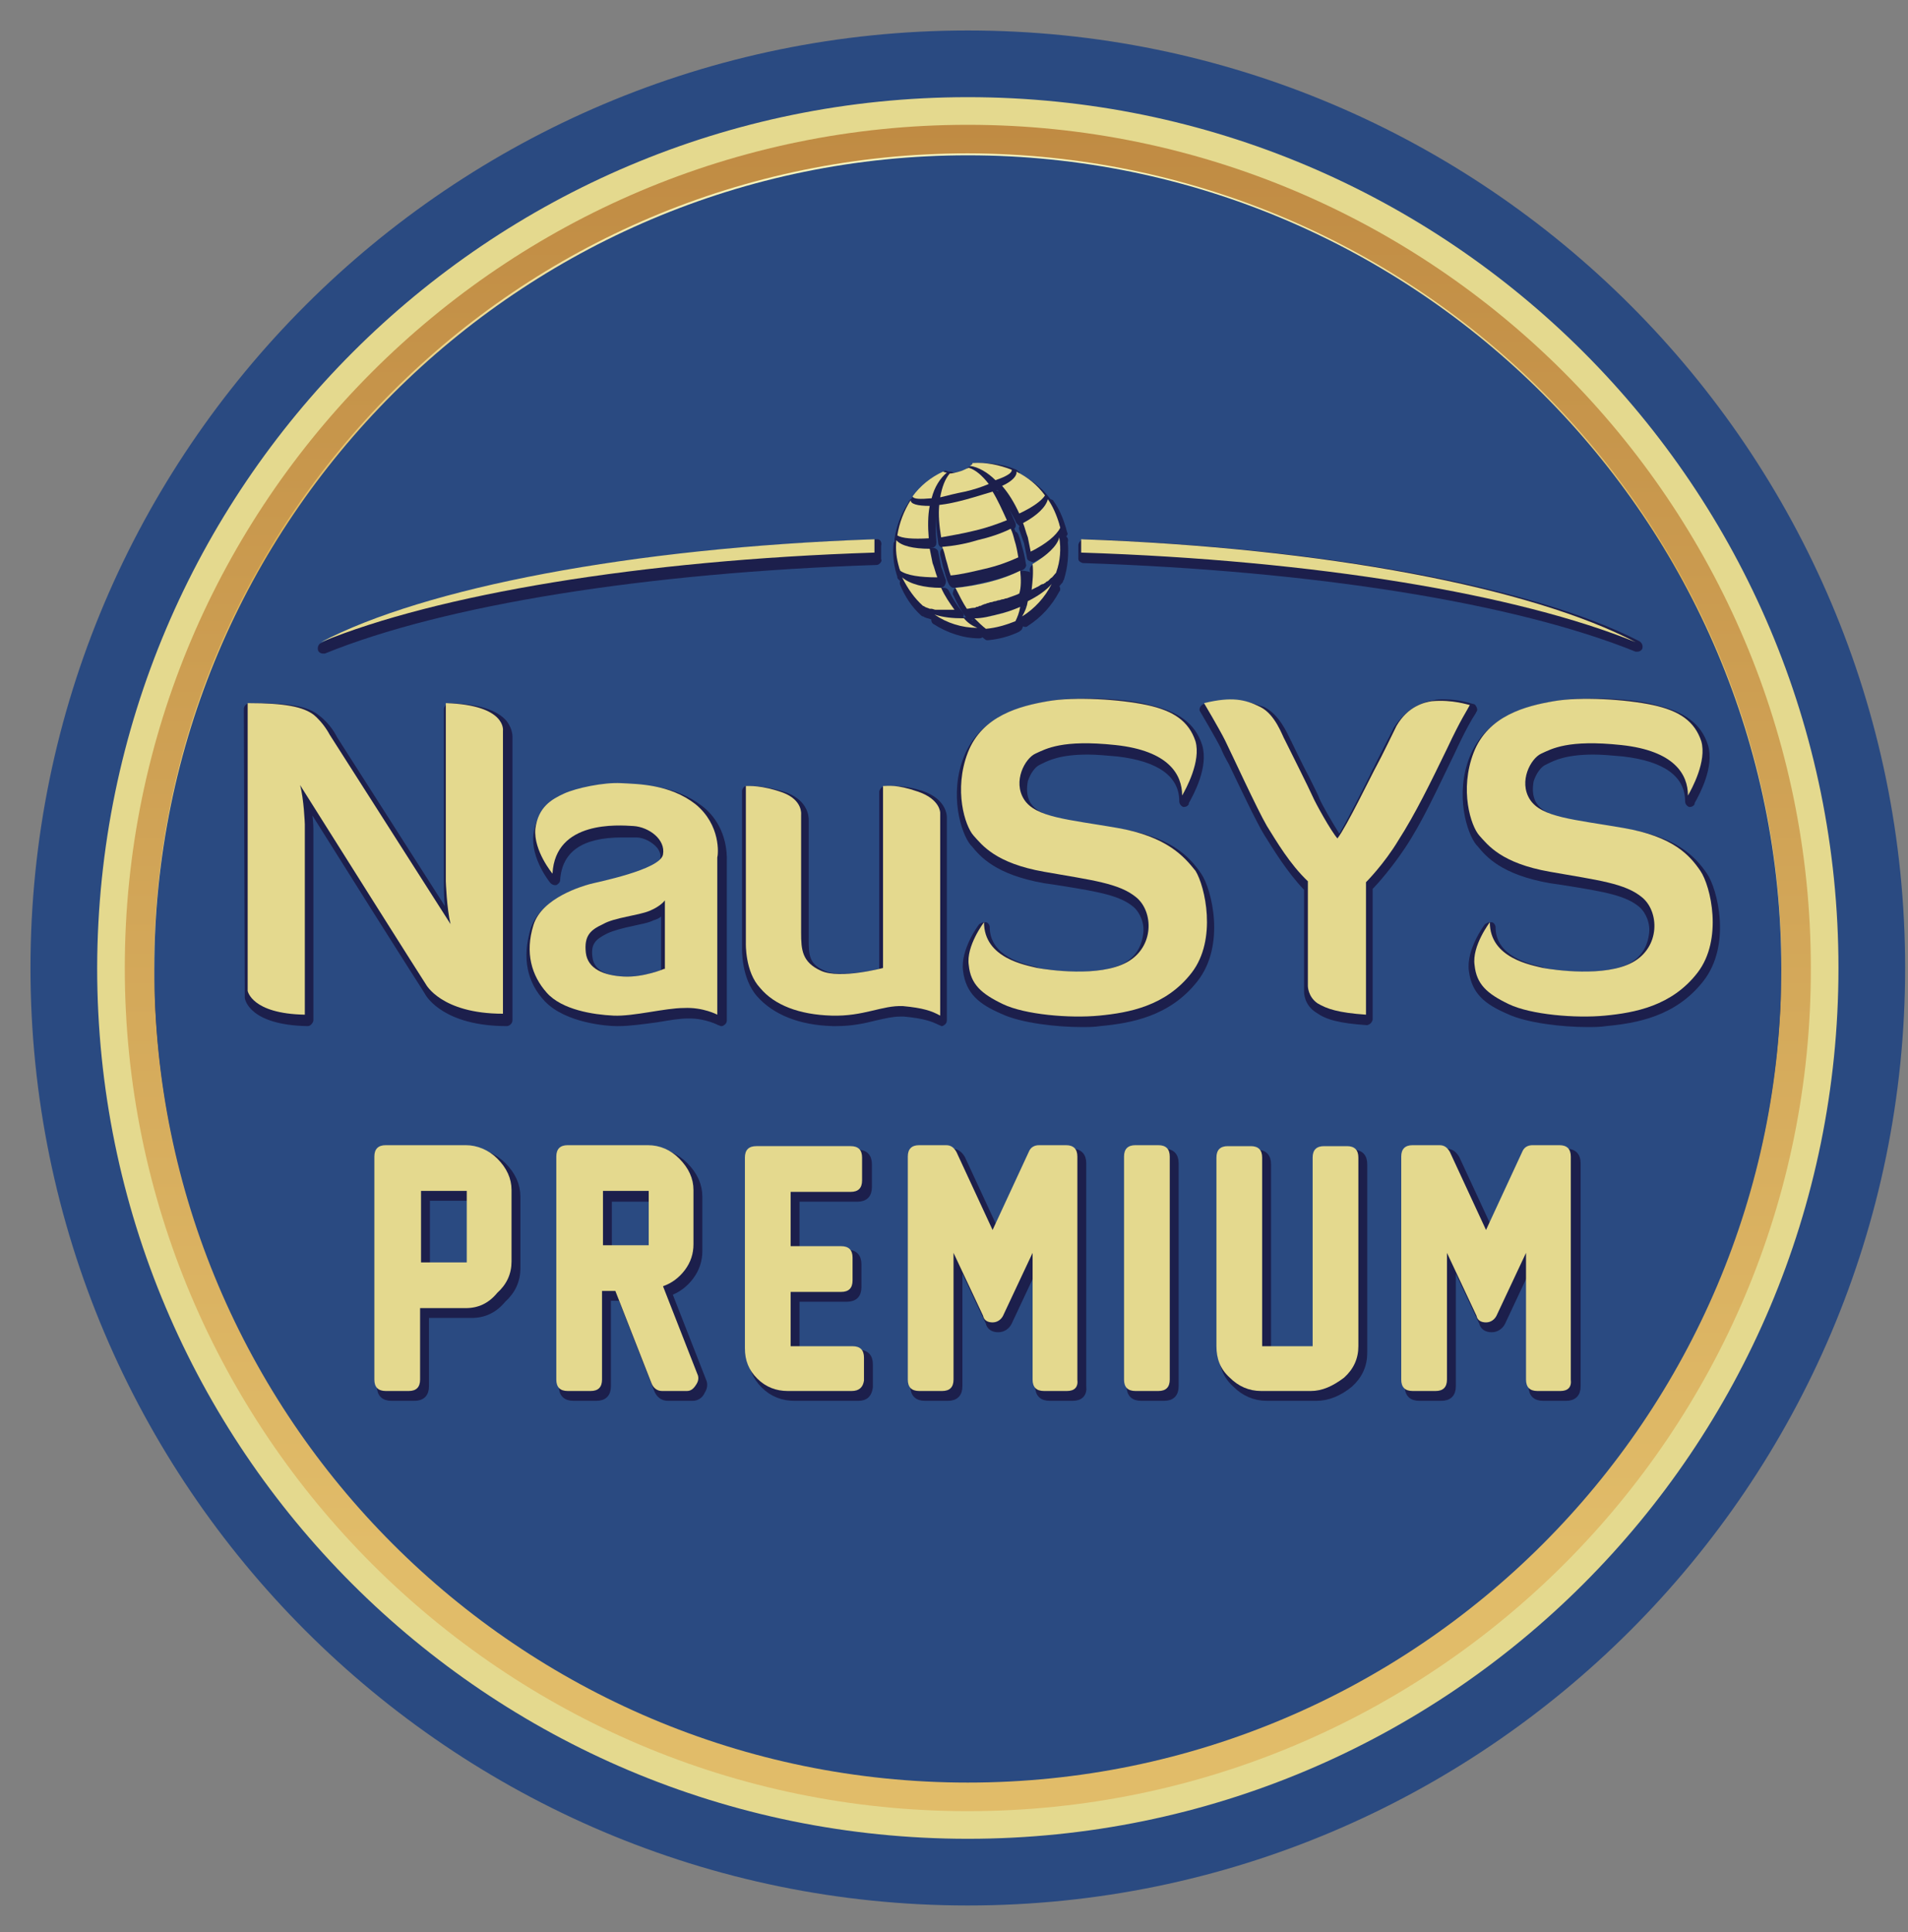
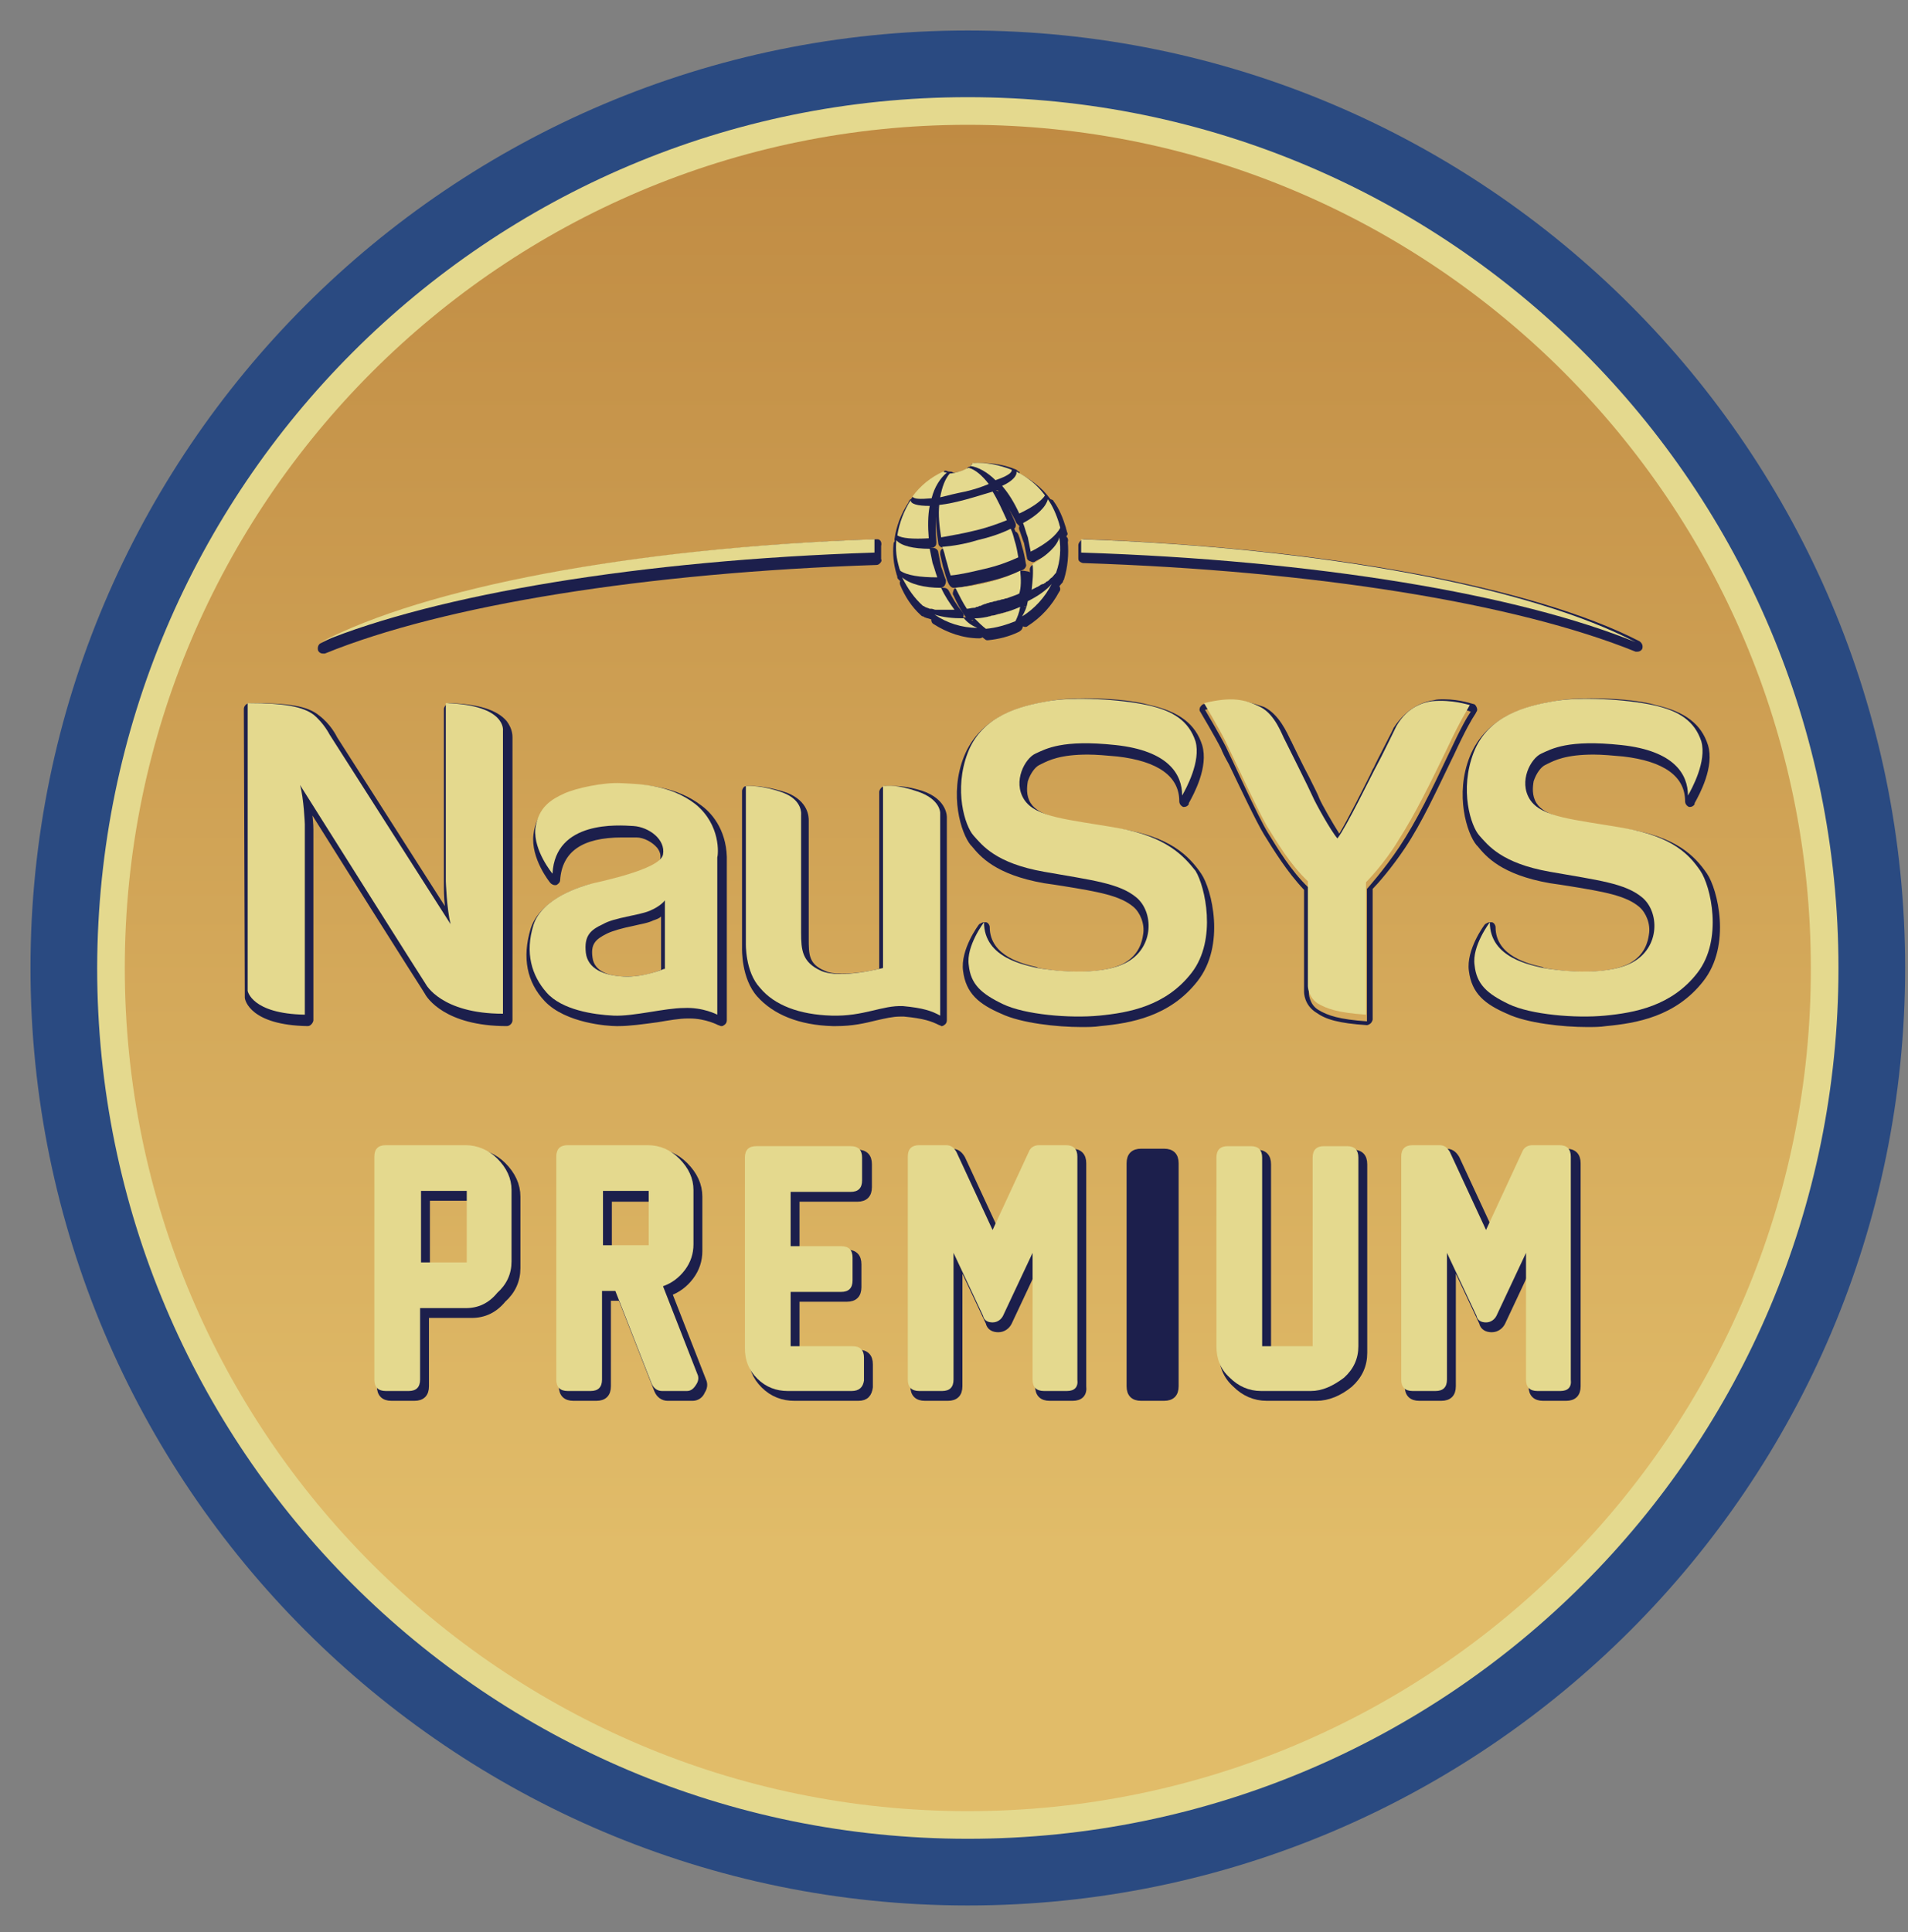
<svg xmlns="http://www.w3.org/2000/svg" version="1.1" id="Layer_1" x="0px" y="0px" viewBox="0 0 200.3 202.8" enable-background="new 0 0 200.3 202.8" xml:space="preserve">
  <rect x="0" y="0" width="200.3" height="202.8" fill="#808080" stroke="none" />
  <g>
    <path fill="#E4D98E" d="M101.6,196.4c-52.3,0-94.9-42.6-94.9-94.9c0-52.3,42.6-94.9,94.9-94.9c52.3,0,94.9,42.6,94.9,94.9   C196.5,153.9,154,196.4,101.6,196.4z" />
    <g>
      <path fill="#2A4A81" d="M101.6,10.2c50.5,0,91.4,40.9,91.4,91.4c0,50.5-40.9,91.4-91.4,91.4c-50.5,0-91.4-40.9-91.4-91.4    C10.3,51.1,51.2,10.2,101.6,10.2 M101.6,3.2c-54.2,0-98.4,44.1-98.4,98.4c0,54.2,44.1,98.4,98.4,98.4c54.2,0,98.4-44.1,98.4-98.4    C200,47.3,155.9,3.2,101.6,3.2L101.6,3.2z" />
    </g>
  </g>
  <linearGradient id="SVGID_1_" gradientUnits="userSpaceOnUse" x1="101.646" y1="189.274" x2="101.646" y2="12.991">
    <stop offset="0.15" style="stop-color:#E1BC69" />
    <stop offset="1" style="stop-color:#C08B43" />
  </linearGradient>
  <path fill="url(#SVGID_1_)" d="M101.6,190.1c-48.8,0-88.5-39.7-88.5-88.5c0-48.8,39.7-88.5,88.5-88.5c48.8,0,88.5,39.7,88.5,88.5  C190.2,150.4,150.5,190.1,101.6,190.1z" />
  <linearGradient id="SVGID_2_" gradientUnits="userSpaceOnUse" x1="101.644" y1="16.581" x2="101.644" y2="187.324">
    <stop offset="0" style="stop-color:#F8F6C0" />
    <stop offset="0.248" style="stop-color:#DEB052" />
    <stop offset="0.497" style="stop-color:#FCEFA3" />
    <stop offset="0.521" style="stop-color:#573421" />
    <stop offset="0.812" style="stop-color:#F8F6C0" />
    <stop offset="1" style="stop-color:#DEB052" />
  </linearGradient>
-   <path fill="url(#SVGID_2_)" d="M187,101.5c0,47.1-38.2,85.4-85.4,85.4c-47.1,0-85.4-38.2-85.4-85.4c0-47.2,38.2-85.4,85.4-85.4  C148.8,16.2,187,54.4,187,101.5z" />
-   <path fill="#2A4A81" d="M101.6,187.1c-47.1,0-85.4-38.3-85.4-85.4c0-47.1,38.3-85.4,85.4-85.4c47.1,0,85.4,38.3,85.4,85.4  C187,148.8,148.7,187.1,101.6,187.1z" />
  <g>
    <g>
      <g>
        <path fill="#1C1F4C" d="M102.8,66.8c-1.6,0-3.2-0.5-4.6-1.5C98,65.3,98,65.1,98,65c0-0.1,0.2-0.2,0.3-0.2c0,0,0.1,0,0.1,0     c0.7,0.2,1.7,0.4,2.7,0.4c0,0,0.3,0,0.3,0c0.1,0,0.1,0,0.2,0.1c0.4,0.4,0.9,0.7,1.3,1c0.1,0.1,0.2,0.2,0.1,0.3     C103,66.7,102.9,66.8,102.8,66.8C102.8,66.8,102.8,66.8,102.8,66.8z" />
        <path fill="#1C1F4C" d="M98.3,65.1c0.8,0.3,1.8,0.4,2.8,0.4c0.1,0,0.2,0,0.3,0c0.4,0.4,0.9,0.8,1.4,1     C101.2,66.5,99.6,66,98.3,65.1 M98.3,64.5c-0.2,0-0.4,0.1-0.5,0.3c-0.1,0.3,0,0.6,0.2,0.7c1.4,0.9,3.1,1.5,4.8,1.5c0,0,0,0,0,0     c0.3,0,0.5-0.2,0.6-0.4c0.1-0.3,0-0.5-0.3-0.7c-0.4-0.2-0.8-0.5-1.2-0.9c-0.1-0.1-0.2-0.2-0.4-0.2c0,0,0,0,0,0     c-0.1,0-0.2,0-0.3,0c-1,0-1.9-0.1-2.6-0.4C98.4,64.5,98.4,64.5,98.3,64.5L98.3,64.5z" />
      </g>
      <g>
        <path fill="#1C1F4C" d="M97.9,61.4c-1.1,0-2.5-0.1-3.3-0.7c0,0-0.1-0.1-0.1-0.1c0-0.1-0.1-0.2-0.1-0.4c-0.3-1-0.4-2-0.3-3     c0-0.1,0.1-0.2,0.2-0.3c0,0,0.1,0,0.1,0c0.1,0,0.2,0,0.2,0.1c0.4,0.5,1.6,0.8,3.2,0.8c0.1,0,0.3,0.1,0.4,0.2     c0.1,0.5,0.2,1,0.3,1.5c0.1,0.5,0.3,1,0.5,1.5c0,0.1,0,0.2,0,0.3c-0.1,0.1-0.1,0.1-0.2,0.1C98.4,61.4,98.1,61.4,97.9,61.4     C97.9,61.4,97.9,61.4,97.9,61.4z" />
        <path fill="#1C1F4C" d="M94.4,57.2c0.5,0.6,1.7,0.9,3.4,0.9c0,0,0.1,0,0.1,0c0.1,0.5,0.2,1,0.3,1.5c0.1,0.5,0.3,1,0.5,1.5     c-0.3,0-0.5,0-0.7,0c-1.5,0-2.6-0.2-3.2-0.7c0-0.1-0.1-0.2-0.1-0.3C94.4,59.1,94.3,58.1,94.4,57.2 M94.4,56.6c-0.1,0-0.1,0-0.2,0     c-0.2,0.1-0.4,0.3-0.4,0.5c-0.1,1,0,2.1,0.3,3.1c0,0.1,0.1,0.2,0.1,0.4c0,0.1,0.1,0.2,0.2,0.3c0.9,0.7,2.4,0.8,3.5,0.8     c0.2,0,0.5,0,0.8,0c0.2,0,0.4-0.1,0.5-0.3c0.1-0.2,0.1-0.3,0.1-0.5c-0.2-0.5-0.3-0.9-0.5-1.4c-0.1-0.5-0.2-1-0.3-1.5     c0-0.3-0.3-0.5-0.6-0.5c0,0,0,0,0,0l-0.1,0c-1.7,0-2.6-0.4-2.9-0.7C94.7,56.7,94.5,56.6,94.4,56.6L94.4,56.6z" />
      </g>
      <g>
        <path fill="#1C1F4C" d="M53,107.3c-6.6,0-8.3-3.1-8.3-3.2L32.3,84.4c0.2,1.3,0.2,2.6,0.2,2.7c0,0,0,0.3,0,20c0,0.1,0,0.1-0.1,0.2     c-0.1,0.1-0.1,0.1-0.2,0.1c0,0,0,0,0,0c-5.8,0-6.3-2.6-6.3-2.7l-0.1-30.3c0-0.2,0.1-0.3,0.3-0.3l0.3,0c3.7,0,5.6,0.4,6.8,1.3     c1.2,0.9,1.8,2.2,1.8,2.2L47,96.2c-0.2-1.4-0.2-3-0.2-3.1c0,0,0-0.7,0-18.8c0-0.1,0-0.2,0.1-0.2c0.1-0.1,0.1-0.1,0.2-0.1     c0,0,0,0,0,0c2.9,0.1,4.8,0.7,5.8,1.8c0.6,0.8,0.6,1.5,0.6,1.5l0,29.7C53.4,107.2,53.2,107.3,53,107.3L53,107.3z" />
        <path fill="#1C1F4C" d="M26.5,74.3c3.8,0,5.6,0.4,6.6,1.2c1.1,0.9,1.7,2.1,1.7,2.1l12.7,19.9C47.1,96,47,93.1,47,93.1     s0-0.5,0-18.7c6.4,0.2,6.1,3,6.1,3s0,0,0,29.7c0,0,0,0,0,0c-6.5,0-8.1-3.1-8.1-3.1s-0.1-0.1-13.2-20.9c0.3,1.3,0.5,4.1,0.5,4.1     c0,0,0,0.2,0,20c-5.6,0-6-2.5-6-2.5l-0.1-30.2C26.3,74.3,26.4,74.3,26.5,74.3 M26.5,73.8l-0.3,0c-0.3,0-0.6,0.3-0.6,0.6l0.1,30.2     c0,0,0,0.1,0,0.1c0,0.3,0.6,2.9,6.6,3c0,0,0,0,0,0c0.2,0,0.3-0.1,0.4-0.2c0.1-0.1,0.2-0.3,0.2-0.4l0-20c0-0.1,0-0.7-0.1-1.5     c10.6,16.9,11.7,18.5,11.8,18.7c0.2,0.4,2.1,3.4,8.6,3.4c0.3,0,0.6-0.3,0.6-0.6l0-29.7c0-0.2,0-0.9-0.6-1.7c-1-1.2-3-1.8-6-1.9     c0,0,0,0,0,0c-0.1,0-0.3,0.1-0.4,0.2c-0.1,0.1-0.2,0.3-0.2,0.4c0,18,0,18.7,0,18.8c0,0.1,0,0.9,0.1,1.9L35.4,77.4     c-0.1-0.2-0.7-1.4-1.9-2.3C32.3,74.1,30.3,73.8,26.5,73.8L26.5,73.8z" />
      </g>
      <g>
        <path fill="#1C1F4C" d="M33.9,68.3c-0.1,0-0.2-0.1-0.3-0.2c-0.1-0.1,0-0.3,0.1-0.4c11.2-5.9,33-9.9,58.2-10.8c0,0,0,0,0,0     c0.1,0,0.2,0,0.2,0.1c0.1,0.1,0.1,0.1,0.1,0.2c0,0.5,0,0.9,0,1.4c0,0.1,0,0.2-0.1,0.2c-0.1,0.1-0.1,0.1-0.2,0.1     c-24.3,0.8-45.5,4.2-58,9.4C34,68.2,34,68.3,33.9,68.3z" />
        <path fill="#1C1F4C" d="M92.1,57.2L92.1,57.2 M92.1,57.2c0,0.5,0,0.9,0,1.4C67.3,59.4,46.2,63,33.9,68     C44.9,62.3,66.4,58.1,92.1,57.2 M92.1,56.6L92.1,56.6C92.1,56.6,92,56.6,92.1,56.6c-25.3,0.9-47.1,5-58.4,10.9     c-0.3,0.1-0.4,0.5-0.3,0.8c0.1,0.2,0.3,0.3,0.5,0.3c0.1,0,0.1,0,0.2,0c12.5-5.1,33.7-8.5,57.9-9.3c0.2,0,0.3-0.1,0.4-0.2     c0.1-0.1,0.2-0.3,0.1-0.4c0-0.4,0-0.9,0-1.3c0,0,0-0.1,0-0.1C92.6,56.9,92.4,56.6,92.1,56.6L92.1,56.6z" />
      </g>
      <g>
        <path fill="#1C1F4C" d="M171.9,68.3c0,0-0.1,0-0.1,0c-12.6-5.1-33.7-8.6-58.1-9.4c-0.1,0-0.2,0-0.2-0.1s-0.1-0.1-0.1-0.2     c0-0.5,0-0.9,0-1.4c0-0.1,0-0.2,0.1-0.2c0.1-0.1,0.1-0.1,0.2-0.1c0,0,0,0,0,0c25.3,0.9,47.1,5,58.3,10.8c0.1,0.1,0.2,0.2,0.1,0.4     C172.2,68.2,172,68.3,171.9,68.3z" />
        <path fill="#1C1F4C" d="M113.8,57.2c25.7,0.9,47.2,5.1,58.2,10.8c-12.2-5-33.4-8.6-58.2-9.4C113.8,58.1,113.8,57.6,113.8,57.2      M113.8,56.6c-0.2,0-0.3,0.1-0.4,0.2c-0.1,0.1-0.2,0.3-0.2,0.4c0,0.4,0,0.9,0,1.3c0,0.2,0,0.3,0.1,0.4c0.1,0.1,0.3,0.2,0.4,0.2     c24.3,0.8,45.4,4.2,58,9.3c0.1,0,0.1,0,0.2,0c0.2,0,0.4-0.1,0.5-0.3c0.1-0.3,0-0.6-0.3-0.8C161,61.6,139.1,57.5,113.8,56.6     C113.8,56.6,113.8,56.6,113.8,56.6L113.8,56.6z" />
      </g>
      <g>
        <path fill="#1C1F4C" d="M97,53.2c-0.5,0-0.9-0.1-1.1-0.3c-0.1-0.1-0.1-0.2-0.1-0.3c0-0.1,0-0.1,0.1-0.2c0.9-1.1,2-2.1,3.3-2.7     c0,0,0.1,0,0.1,0c0.1,0,0.2,0,0.2,0.1c0,0,0,0,0,0c0,0,0.1,0,0.2,0c0.1,0,0.2,0.1,0.3,0.2c0,0.1,0,0.2-0.1,0.3     c-0.7,0.5-1.2,1.4-1.5,2.5c0,0.1-0.1,0.2-0.2,0.2C97.7,53.2,97.3,53.2,97,53.2L97,53.2z" />
        <path fill="#1C1F4C" d="M99.3,50c0,0.1,0.2,0.1,0.4,0.1c-0.7,0.6-1.3,1.5-1.6,2.7c-0.4,0-0.8,0.1-1,0.1c-0.6,0-0.9-0.1-0.9-0.3     C96.9,51.5,98,50.6,99.3,50 M99.3,49.4c-0.1,0-0.2,0-0.2,0.1c-1.3,0.6-2.5,1.6-3.4,2.8c-0.1,0.1-0.1,0.2-0.1,0.3     c0,0.2,0.1,0.4,0.2,0.5c0.2,0.2,0.6,0.3,1.3,0.3c0.3,0,0.7,0,1.1-0.1c0.2,0,0.4-0.2,0.5-0.4c0.3-1.1,0.8-1.9,1.4-2.4     c0.2-0.1,0.3-0.4,0.2-0.6c-0.1-0.2-0.3-0.4-0.5-0.4c0,0,0,0-0.1,0C99.5,49.5,99.4,49.4,99.3,49.4L99.3,49.4z" />
      </g>
      <g>
        <path fill="#1C1F4C" d="M113.5,107.4c-2.5,0-6.2-0.3-8.3-1.3c-2.3-1.1-3.5-2.1-3.8-4.3c-0.2-2.1,1.6-4.6,1.7-4.7     c0.1-0.1,0.1-0.1,0.2-0.1c0,0,0.1,0,0.1,0c0.1,0,0.2,0.2,0.2,0.3c0,3.3,3.7,4.2,5.1,4.5l0.2,0.1c0.5,0.1,2.2,0.4,4.3,0.4     c2.1,0,3.8-0.3,5-1c1.7-0.9,2.1-2.4,2.1-3.2c0.1-1.2-0.3-2.5-1.1-3.2c-1.5-1.2-3.8-1.6-7.6-2.3c-0.6-0.1-1.3-0.2-2-0.3     c-5-0.9-6.5-2.7-7.4-3.8l-0.1-0.1c-1-1.2-2.2-5.1-0.7-9c1.6-4,5.7-5.1,8.6-5.6c1-0.2,2.3-0.3,3.8-0.3c2.4,0,5,0.2,6.8,0.6     c3,0.7,4.6,1.9,5.3,4c0.7,2.1-0.8,4.9-1.3,5.8c-0.1,0.1-0.2,0.2-0.3,0.2c0,0,0,0-0.1,0c-0.1,0-0.2-0.1-0.2-0.2     c0.1-1.6-0.8-4.4-6.7-5c-1.1-0.1-2.2-0.2-3.1-0.2c-2.9,0-4.2,0.6-5,1l-0.2,0.1c-0.5,0.2-1.1,0.9-1.4,1.9     c-0.2,0.6-0.3,1.6,0.3,2.5c1,1.5,3.6,1.9,7.5,2.6c0.7,0.1,1.4,0.2,2.1,0.3c5.1,0.8,7,2.8,8.3,4.6c1.2,1.7,2.4,7.4-0.4,11     c-2.8,3.6-6.8,4.3-10,4.6C114.9,107.4,114.2,107.4,113.5,107.4L113.5,107.4z" />
        <path fill="#1C1F4C" d="M113.9,73.8c2.4,0,4.9,0.2,6.7,0.6c2.8,0.6,4.4,1.8,5.1,3.8c0.7,2.1-1,5-1.4,5.7c0.1-2.2-1.4-4.7-7-5.3     c-1.2-0.1-2.3-0.2-3.1-0.2c-3.2,0-4.4,0.7-5.3,1.1c-1.1,0.5-2.4,2.9-1.2,4.8c1.2,1.9,4.6,2.2,9.8,3c5.2,0.9,7,2.9,8.1,4.5     c1.1,1.6,2.4,7.2-0.4,10.7c-2.7,3.5-6.6,4.2-9.7,4.5c-0.6,0.1-1.3,0.1-2,0.1c-2.9,0-6.3-0.4-8.1-1.3c-2.3-1.1-3.4-2.1-3.6-4.1     c-0.2-2,1.6-4.5,1.6-4.5c0,3.8,4.4,4.5,5.6,4.8c0.6,0.1,2.4,0.4,4.3,0.4c1.8,0,3.7-0.2,5.1-1c2.9-1.6,2.8-5.3,1-6.8     c-1.8-1.5-4.6-1.8-9.7-2.7c-5.1-0.9-6.5-2.8-7.4-3.8c-0.9-1-2.1-4.8-0.6-8.7c1.5-3.9,5.5-4.9,8.4-5.4     C111.2,73.9,112.5,73.8,113.9,73.8 M113.9,73.3c-1.5,0-2.8,0.1-3.8,0.3c-3,0.5-7.2,1.6-8.9,5.8c-1.6,4-0.3,8.1,0.7,9.3l0.1,0.1     c0.9,1.1,2.5,3,7.6,3.9c0.7,0.1,1.4,0.2,2,0.3c3.7,0.6,6,1,7.4,2.2c0.7,0.6,1.2,1.8,1,2.9c-0.1,0.7-0.4,2.1-2,3     c-1.1,0.6-2.8,0.9-4.8,0.9c-2,0-3.7-0.3-4.2-0.4l-0.2-0.1c-1.3-0.3-4.9-1.1-4.9-4.2c0-0.2-0.2-0.5-0.4-0.5c-0.1,0-0.1,0-0.2,0     c-0.2,0-0.3,0.1-0.5,0.2c-0.1,0.1-2,2.7-1.7,4.9c0.3,2.4,1.7,3.5,4,4.5c2.1,1,5.9,1.4,8.4,1.4c0.7,0,1.4,0,2-0.1     c3.2-0.3,7.3-1,10.2-4.7c3-3.8,1.5-9.7,0.4-11.3c-1.3-1.9-3.3-3.9-8.5-4.7c-0.7-0.1-1.5-0.2-2.1-0.3c-3.9-0.6-6.4-1-7.3-2.4     c-0.5-0.8-0.4-1.7-0.3-2.3c0.3-0.9,0.8-1.5,1.2-1.7l0.2-0.1c0.8-0.4,2-1,4.9-1c0.9,0,2,0.1,3.1,0.2c4.3,0.5,6.5,2.1,6.5,4.7     c0,0.3,0.2,0.5,0.4,0.6c0,0,0.1,0,0.1,0c0.2,0,0.4-0.1,0.5-0.3l0-0.1c0.5-0.9,2.1-3.8,1.4-6.1c-0.7-2.2-2.4-3.5-5.5-4.2     C118.9,73.5,116.3,73.3,113.9,73.3L113.9,73.3z" />
      </g>
      <g>
        <path fill="#1C1F4C" d="M166.6,107.4c-2.5,0-6.2-0.3-8.3-1.3c-2.3-1.1-3.5-2.1-3.8-4.3c-0.2-2.1,1.6-4.6,1.7-4.7     c0.1-0.1,0.1-0.1,0.2-0.1c0,0,0.1,0,0.1,0c0.1,0,0.2,0.2,0.2,0.3c0,3.3,3.7,4.2,5.1,4.5l0.2,0.1c0.5,0.1,2.2,0.4,4.3,0.4     c2.1,0,3.8-0.3,5-1c1.7-0.9,2.1-2.4,2.1-3.2c0.1-1.2-0.3-2.5-1.1-3.2c-1.5-1.2-3.8-1.6-7.6-2.3c-0.6-0.1-1.3-0.2-2-0.3     c-5-0.9-6.5-2.7-7.5-3.8l-0.1-0.1c-1-1.2-2.2-5.1-0.7-9c1.6-4,5.7-5.1,8.6-5.6c1-0.2,2.3-0.3,3.8-0.3c2.4,0,5,0.2,6.8,0.6     c3,0.7,4.6,1.9,5.3,4c0.7,2.1-0.8,4.9-1.3,5.8c-0.1,0.1-0.2,0.2-0.3,0.2c0,0,0,0-0.1,0c-0.1,0-0.2-0.1-0.2-0.2     c0.1-1.6-0.8-4.4-6.7-5c-1.1-0.1-2.2-0.2-3.1-0.2c-2.9,0-4.2,0.6-5,1l-0.2,0.1c-0.5,0.2-1.1,0.9-1.4,1.9     c-0.2,0.6-0.3,1.6,0.3,2.5c1,1.5,3.6,1.9,7.5,2.6c0.7,0.1,1.4,0.2,2.1,0.3c5.1,0.8,7,2.8,8.3,4.6c1.2,1.7,2.4,7.4-0.4,11     c-2.8,3.6-6.8,4.3-10,4.6C168,107.4,167.4,107.4,166.6,107.4C166.6,107.4,166.6,107.4,166.6,107.4z" />
        <path fill="#1C1F4C" d="M167,73.8c2.4,0,4.9,0.2,6.7,0.6c2.8,0.6,4.4,1.8,5.1,3.8c0.7,2.1-1,5-1.4,5.7c0.1-2.2-1.4-4.7-7-5.3     c-1.2-0.1-2.3-0.2-3.1-0.2c-3.2,0-4.4,0.7-5.3,1.1c-1.1,0.5-2.4,2.9-1.2,4.8c1.2,1.9,4.6,2.2,9.8,3c5.2,0.9,7,2.9,8.1,4.5     c1.1,1.6,2.4,7.2-0.4,10.7c-2.7,3.5-6.6,4.2-9.7,4.5c-0.6,0.1-1.3,0.1-2,0.1c-2.9,0-6.3-0.4-8.1-1.3c-2.3-1.1-3.4-2.1-3.6-4.1     c-0.2-2,1.6-4.5,1.6-4.5c0,3.8,4.4,4.5,5.6,4.8c0.6,0.1,2.4,0.4,4.3,0.4c1.8,0,3.7-0.2,5.1-1c2.9-1.6,2.8-5.3,1-6.8     c-1.8-1.5-4.6-1.8-9.7-2.7c-5.1-0.9-6.5-2.8-7.4-3.8c-0.9-1-2.1-4.8-0.6-8.7c1.5-3.9,5.5-4.9,8.4-5.4     C164.3,73.9,165.6,73.8,167,73.8 M167,73.3c-1.5,0-2.8,0.1-3.8,0.3c-3,0.5-7.2,1.6-8.9,5.8c-1.6,4-0.3,8.1,0.7,9.3l0.1,0.1     c0.9,1.1,2.5,3,7.6,3.9c0.7,0.1,1.4,0.2,2,0.3c3.7,0.6,6,1,7.4,2.2c0.7,0.6,1.2,1.8,1,2.9c-0.1,0.7-0.4,2.1-2,3     c-1.1,0.6-2.8,0.9-4.8,0.9c-2,0-3.7-0.3-4.2-0.4l-0.2-0.1c-1.3-0.3-4.9-1.1-4.9-4.2c0-0.2-0.2-0.5-0.4-0.5c-0.1,0-0.1,0-0.2,0     c-0.2,0-0.3,0.1-0.5,0.2c-0.1,0.1-2,2.7-1.7,4.9c0.3,2.4,1.7,3.5,4,4.5c2.1,1,5.9,1.4,8.4,1.4c0.7,0,1.4,0,2-0.1     c3.2-0.3,7.3-1,10.2-4.7c3-3.8,1.5-9.7,0.4-11.3c-1.3-1.9-3.3-3.9-8.5-4.7c-0.7-0.1-1.5-0.2-2.1-0.3c-3.9-0.6-6.4-1-7.3-2.4     c-0.5-0.8-0.4-1.7-0.3-2.3c0.3-0.9,0.8-1.5,1.2-1.7l0.2-0.1c0.8-0.4,2-1,4.9-1c0.9,0,2,0.1,3.1,0.2c4.3,0.5,6.5,2.1,6.5,4.7     c0,0.3,0.2,0.5,0.4,0.6c0,0,0.1,0,0.1,0c0.2,0,0.4-0.1,0.5-0.3l0-0.1c0.5-0.9,2.1-3.8,1.4-6.1c-0.7-2.2-2.4-3.5-5.5-4.2     C172.1,73.5,169.4,73.3,167,73.3L167,73.3z" />
      </g>
      <g>
-         <path fill="#1C1F4C" d="M143.5,107.4c-3-0.2-4.2-0.6-5.2-1.2c-1.1-0.7-1.1-1.9-1.1-2V93.3c-1.9-1.8-3.3-4.2-4.3-5.8     c-0.8-1.3-2.6-5.1-3.7-7.4c-0.3-0.7-0.6-1.3-0.8-1.6c-0.6-1.2-2.1-3.8-2.2-3.9c0-0.1-0.1-0.2,0-0.3s0.1-0.1,0.2-0.2     c1.1-0.3,2.1-0.4,2.9-0.4c1.1,0,2.1,0.2,3.2,0.8c1.5,0.8,2.3,2.6,2.6,3.4l0.1,0.2c0.2,0.3,1.1,2.2,1.9,3.8c0.5,1,0.9,1.8,1,2.1     c0.3,0.6,1.6,3,2.3,4c0.9-1.2,2.7-4.8,3.5-6.4c0.2-0.4,0.3-0.7,0.4-0.8c0.4-0.7,2.1-4.2,2.1-4.2c1.4-2.2,3.2-2.7,4-2.8     c0.4,0,0.7-0.1,1.1-0.1c1.7,0,2.9,0.5,3,0.5c0.1,0,0.1,0.1,0.2,0.2s0,0.2,0,0.2l-0.1,0.2c-0.4,0.6-0.9,1.6-2.3,4.4l-0.1,0.2     c-1.6,3.5-3.2,6.7-5,9.4c-1.4,2.1-3,3.9-3.4,4.3c0,1.1,0,9.6,0,13.8c0,0.1,0,0.2-0.1,0.2C143.7,107.4,143.6,107.4,143.5,107.4     C143.5,107.4,143.5,107.4,143.5,107.4z" />
        <path fill="#1C1F4C" d="M129.4,74.1c1.2,0,2.1,0.3,3,0.8c1.6,0.8,2.4,2.9,2.6,3.5c0.3,0.5,2.6,5.2,2.9,5.9     c0.3,0.7,1.9,3.6,2.6,4.4c1-1.1,3.8-6.9,4.1-7.6c0.4-0.7,2.1-4.2,2.1-4.2c1.3-2.1,3-2.5,3.7-2.6c0.4,0,0.7-0.1,1.1-0.1     c1.7,0,2.9,0.5,2.9,0.5c-0.4,0.6-0.9,1.4-2.4,4.6c-1.7,3.6-3.3,6.9-5.1,9.6c-1.6,2.4-3.4,4.4-3.4,4.4s0,9.4,0,13.9     c-2.9-0.2-4.1-0.6-5.1-1.2c-1-0.6-1-1.8-1-1.8s0-8.3,0-11c-1.9-1.8-3.3-4.2-4.3-5.8c-1-1.6-3.8-7.8-4.4-9     c-0.6-1.2-2.2-3.9-2.2-3.9C127.7,74.2,128.6,74.1,129.4,74.1 M129.4,73.5L129.4,73.5c-0.8,0-1.8,0.1-3,0.4     c-0.2,0-0.3,0.2-0.4,0.3c-0.1,0.2-0.1,0.4,0,0.5c0,0,1.6,2.7,2.2,3.9c0.1,0.3,0.4,0.9,0.8,1.6c1.1,2.3,2.9,6.1,3.7,7.4     c1,1.6,2.4,3.9,4.2,5.8v10.7c0,0.1,0,1.4,1.3,2.2c1,0.7,2.3,1.1,5.3,1.3c0,0,0,0,0,0c0.1,0,0.3-0.1,0.4-0.2     c0.1-0.1,0.2-0.3,0.2-0.4c0-4.1,0-12.2,0-13.7c0.5-0.5,2-2.2,3.4-4.3c1.8-2.7,3.3-6,5-9.5l0.1-0.2c1.3-2.8,1.9-3.8,2.3-4.4     l0.1-0.2c0.1-0.1,0.1-0.3,0-0.5s-0.2-0.3-0.3-0.3c-0.1,0-1.4-0.5-3.1-0.5c-0.4,0-0.8,0-1.1,0.1c-0.8,0.1-2.7,0.6-4.2,2.9     c0,0.1-1.8,3.5-2.1,4.2c-0.1,0.1-0.2,0.4-0.4,0.8c-0.7,1.4-2.3,4.6-3.2,6.1c-0.7-1.1-1.8-3-2.1-3.7c-0.1-0.3-0.5-1.1-1-2.1     c-0.8-1.5-1.7-3.4-1.9-3.8c0-0.1-0.1-0.1-0.1-0.2c-0.4-0.8-1.2-2.7-2.8-3.5C131.5,73.8,130.5,73.5,129.4,73.5L129.4,73.5     L129.4,73.5z" />
      </g>
      <g>
        <path fill="#1C1F4C" d="M87.5,107.4c-3.4-0.1-6.1-1.1-7.7-3c-1.6-1.8-1.5-4.8-1.5-4.9V83.1c0-0.1,0-0.2,0.1-0.2     c0.1,0,0.1-0.1,0.2-0.1c0,0,0,0,0.1,0c0.1,0,0.2,0,0.3,0c0.6,0,1.9,0.1,3.6,0.7c2.3,0.9,2.1,2.6,2.1,2.6l0,12.4     c0,1.8,0.1,2.9,1.9,3.7c0.5,0.2,1.1,0.3,1.9,0.3c1.7,0,3.6-0.4,4.2-0.6V83.1c0-0.1,0-0.2,0.1-0.2c0.1-0.1,0.1-0.1,0.2-0.1     c0,0,0.5,0,0.6,0c0.6,0,1.5,0.1,3.1,0.6c2.5,0.8,2.4,2.5,2.4,2.5l0,21.3c0,0.1,0,0.2-0.1,0.2c0,0-0.1,0-0.2,0c0,0-0.1,0-0.1,0     c-0.8-0.4-1.7-0.8-3.8-0.9c-0.1,0-0.3,0-0.4,0c-0.8,0-1.6,0.2-2.5,0.4c-1.2,0.3-2.5,0.6-4.1,0.6     C87.7,107.4,87.6,107.4,87.5,107.4z" />
        <path fill="#1C1F4C" d="M93.6,83c0.6,0,1.5,0.1,3,0.6c2.3,0.8,2.2,2.2,2.2,2.2s0,17.1,0,21.3c-0.9-0.4-1.8-0.8-3.9-1     c-0.1,0-0.3,0-0.4,0c-1.9,0-3.7,1-6.7,1c-0.1,0-0.2,0-0.4,0c-3.4-0.1-5.9-1.1-7.5-2.9c-1.5-1.8-1.5-4.7-1.5-4.7V83.1     c0.3,0.1,1.8-0.1,3.9,0.7c2.2,0.8,1.9,2.3,1.9,2.3s0,10.6,0,12.4c0,1.8,0.1,3.1,2.1,4c0.5,0.2,1.3,0.3,2,0.3     c2.1,0,4.5-0.6,4.5-0.6s0-18.1,0-19.1c0,0,0.1,0,0.1,0C93.2,83.1,93.4,83,93.6,83 M93.6,82.5c-0.1,0-0.3,0-0.4,0     c-0.1,0-0.1,0-0.2,0l-0.1,0c0,0,0,0,0,0c-0.1,0-0.3,0.1-0.4,0.2c-0.1,0.1-0.2,0.3-0.2,0.4v18.6c-0.8,0.2-2.4,0.5-3.9,0.5     c-0.8,0-1.4-0.1-1.8-0.3c-1.7-0.7-1.7-1.7-1.7-3.4V86.1c0-0.3,0-2-2.3-2.9c-1.8-0.6-3.1-0.7-3.7-0.7c-0.1,0-0.2,0-0.3,0     c0,0-0.1,0-0.1,0c-0.1,0-0.3,0-0.4,0.1c-0.1,0.1-0.2,0.3-0.2,0.4v16.5c0,0.1-0.1,3.2,1.6,5.1c1.7,1.9,4.4,3,7.9,3.1     c0.1,0,0.3,0,0.4,0c1.7,0,3-0.3,4.2-0.6c0.9-0.2,1.7-0.4,2.5-0.4c0.1,0,0.2,0,0.4,0c2.1,0.2,2.9,0.5,3.7,0.9     c0.1,0,0.2,0.1,0.2,0.1c0.1,0,0.2,0,0.3-0.1c0.2-0.1,0.3-0.3,0.3-0.5c0-4.2,0-21.3,0-21.3c0,0,0.1-1.9-2.6-2.8     C95.2,82.5,94.2,82.5,93.6,82.5L93.6,82.5z" />
      </g>
      <g>
        <path fill="#1C1F4C" d="M64.7,107.4c-2.3-0.1-5.6-0.7-7.3-2.5c-1.8-2-2.3-4.5-1.4-7.4c0.9-2.9,4.9-4.2,6.1-4.5     c0.1,0,0.3-0.1,0.6-0.1c5.5-1.3,6.8-2.2,6.9-2.7c0.1-0.6-0.1-1.1-0.4-1.4c-0.5-0.7-1.5-1.2-2.4-1.2l-0.2,0c-0.3,0-0.8,0-1.3,0     c-4.3,0-6.6,1.6-6.8,4.8c0,0.1-0.1,0.2-0.2,0.3c0,0-0.1,0-0.1,0c-0.1,0-0.2,0-0.2-0.1c-0.1-0.1-2-2.5-1.7-4.9     c0.3-2.5,2-3.3,3.2-3.9c1.2-0.6,3.9-1.1,5.8-1.1c0.1,0,0.6,0,0.6,0c1.9,0.1,5,0.2,7.7,2.2c1.2,0.9,2.6,2.7,2.5,5.7l0,0.1     c0,0.4,0,15.8,0,16.5c0,0.1-0.1,0.2-0.1,0.2c0,0-0.1,0-0.1,0c0,0-0.1,0-0.1,0c0,0-1.4-0.7-3.2-0.7l-0.2,0c-0.9,0-2,0.2-3.2,0.4     c-1.4,0.2-2.9,0.4-4,0.4L64.7,107.4z M69.7,95.7c-0.3,0.2-0.6,0.5-1.2,0.7c-0.5,0.2-1.3,0.4-2.1,0.6c-1,0.2-2.1,0.5-2.8,0.8     c-1.3,0.7-1.8,1.2-1.6,2.8c0.2,1.9,2.4,2.3,3.7,2.3l0.2,0c1.6,0,3.2-0.5,3.7-0.7V95.7z" />
        <path fill="#1C1F4C" d="M65.2,82.8c0.1,0,0.2,0,0.3,0c1.8,0.1,5.1,0.1,7.8,2.2c2.7,2.1,2.4,5.2,2.4,5.6c0,0.4,0,16.5,0,16.5     s-1.4-0.7-3.3-0.7c-0.1,0-0.1,0-0.2,0c-2,0.1-5.1,0.8-7.2,0.8c-0.1,0-0.1,0-0.2,0c-2.1-0.1-5.4-0.6-7-2.4     c-1.6-1.8-2.3-4.2-1.4-7.1c0.9-2.9,5.1-4.1,5.9-4.3c0.7-0.2,7.4-1.5,7.7-3.1c0.3-1.6-1.5-2.9-3.1-3c-0.3,0-0.9-0.1-1.5-0.1     c-2.5,0-6.8,0.6-7,5c0,0-2-2.4-1.7-4.6c0.3-2.3,1.7-3.1,3-3.7C60.7,83.3,63.3,82.8,65.2,82.8 M65.9,103c2.1,0,4-0.8,4-0.8v-7.3     c0,0-0.3,0.7-1.6,1.1c-1.2,0.5-3.7,0.7-4.9,1.4c-1.2,0.7-2,1.3-1.8,3c0.2,1.8,1.9,2.5,4,2.5C65.8,103,65.9,103,65.9,103      M65.2,82.3c-2,0-4.7,0.5-5.9,1.2c-1.2,0.6-3,1.5-3.3,4.1c-0.3,2.5,1.7,5,1.8,5.1c0.1,0.1,0.3,0.2,0.4,0.2c0.1,0,0.1,0,0.2,0     c0.2-0.1,0.4-0.3,0.4-0.5c0.2-3,2.3-4.5,6.5-4.5c0.5,0,1,0,1.3,0l0.2,0c0.8,0,1.7,0.5,2.2,1.1c0.3,0.4,0.4,0.8,0.3,1.2     c0,0.2-0.7,1.1-6.7,2.5c-0.3,0.1-0.5,0.1-0.6,0.1c-1.6,0.4-5.4,1.8-6.3,4.7c-0.9,3-0.4,5.6,1.5,7.6c2.2,2.3,6.6,2.6,7.5,2.6     l0.2,0c1.2,0,2.6-0.2,4.1-0.4c1.2-0.2,2.3-0.4,3.2-0.4c0.1,0,0.1,0,0.2,0c1.7,0,3,0.7,3,0.7c0.1,0,0.2,0.1,0.3,0.1     c0.1,0,0.2,0,0.3-0.1c0.2-0.1,0.3-0.3,0.3-0.5c0-0.7,0-16.1,0-16.5l0-0.1c0.1-3.1-1.4-5-2.6-5.9c-2.7-2.1-5.9-2.2-7.8-2.3l-0.3,0     C65.4,82.3,65.3,82.3,65.2,82.3L65.2,82.3z M65.9,102.5l-0.2,0c-1.5,0-3.3-0.4-3.5-2c-0.2-1.4,0.3-1.9,1.5-2.5     c0.6-0.3,1.7-0.6,2.7-0.8c0.8-0.2,1.6-0.3,2.2-0.6c0.3-0.1,0.6-0.2,0.8-0.4v5.6C68.7,102.1,67.4,102.5,65.9,102.5L65.9,102.5z" />
      </g>
      <g>
        <path fill="#1C1F4C" d="M99,53c-0.1,0-0.1,0-0.2-0.1c-0.1-0.1-0.1-0.2-0.1-0.2c0.2-1.2,0.5-2.1,1-2.7c0.1-0.1,0.1-0.1,0.2-0.1     c0.3,0,0.6-0.1,1-0.2c0.3-0.1,0.7-0.2,0.9-0.3c0,0,0.1,0,0.1,0c0,0,0.1,0,0.1,0c0.7,0.3,1.5,0.9,2.2,1.8c0.1,0.1,0.1,0.2,0.1,0.3     c0,0.1-0.1,0.2-0.2,0.2c-0.7,0.3-1.6,0.5-2.5,0.8C100.7,52.6,99.8,52.8,99,53C99,53,99,53,99,53z" />
        <path fill="#1C1F4C" d="M101.9,49.6c0.7,0.2,1.4,0.8,2.1,1.7c-0.7,0.3-1.5,0.5-2.5,0.8c-0.9,0.3-1.8,0.4-2.6,0.6     c0.2-1.1,0.5-2,1-2.5c0.3,0,0.6-0.1,1-0.2C101.3,49.9,101.6,49.8,101.9,49.6 M101.9,49.1c-0.1,0-0.2,0-0.3,0.1     c-0.2,0.1-0.5,0.2-0.8,0.3c-0.3,0.1-0.6,0.1-0.9,0.1c-0.2,0-0.3,0.1-0.4,0.2c-0.5,0.6-0.9,1.6-1.1,2.8c0,0.2,0,0.4,0.2,0.5     c0.1,0.1,0.3,0.2,0.4,0.2c0,0,0.1,0,0.1,0c0.8-0.1,1.7-0.3,2.6-0.6c0.9-0.2,1.8-0.5,2.5-0.8c0.2-0.1,0.3-0.2,0.4-0.4     c0.1-0.2,0-0.4-0.1-0.5c-0.8-1-1.6-1.6-2.4-1.9C102,49.1,102,49.1,101.9,49.1L101.9,49.1z" />
      </g>
      <g>
        <path fill="#1C1F4C" d="M96.6,57.4c-1.1,0-1.9-0.2-2.3-0.5c-0.1-0.1-0.1-0.2-0.1-0.3c0.2-1.4,0.7-2.7,1.4-3.8     c0.1-0.1,0.1-0.1,0.2-0.1c0,0,0.1,0,0.1,0c0.1,0,0.2,0.2,0.2,0.3c0.2,0.2,0.6,0.3,1.4,0.3c0.1,0,0.3,0,0.3,0c0.1,0,0.2,0,0.2,0.1     c0.1,0.1,0.1,0.2,0.1,0.2c-0.2,1-0.3,2.2-0.1,3.4c0,0.1,0,0.2-0.1,0.2c0,0.1-0.1,0.1-0.2,0.1C97.3,57.4,96.9,57.4,96.6,57.4z" />
        <path fill="#1C1F4C" d="M95.8,53L95.8,53 M95.8,53c0,0.4,0.6,0.6,1.7,0.6c0.1,0,0.2,0,0.3,0c-0.2,1-0.3,2.2-0.1,3.4     c-0.4,0-0.8,0-1.1,0c-1,0-1.8-0.1-2.1-0.4C94.6,55.4,95.1,54.1,95.8,53 M95.8,52.4C95.8,52.4,95.8,52.4,95.8,52.4     c-0.2,0-0.3,0-0.3,0.1c0,0-0.1,0.1-0.1,0.1c0,0,0,0,0,0c0,0,0,0,0,0c0,0,0,0,0,0.1c-0.8,1.2-1.3,2.5-1.5,3.9     c0,0.2,0.1,0.4,0.2,0.5c0.5,0.4,1.3,0.5,2.5,0.5c0.4,0,0.8,0,1.2-0.1c0.2,0,0.3-0.1,0.4-0.2s0.1-0.3,0.1-0.4     c-0.1-1.2-0.1-2.3,0.1-3.3c0-0.2,0-0.4-0.1-0.5C98.2,53.1,98,53,97.9,53c0,0,0,0,0,0c-0.1,0-0.2,0-0.3,0c-0.7,0-1-0.1-1.1-0.2     C96.3,52.6,96.1,52.4,95.8,52.4C95.8,52.4,95.8,52.4,95.8,52.4L95.8,52.4z" />
      </g>
      <g>
        <path fill="#1C1F4C" d="M108.5,58.7c0,0-0.1,0-0.1,0c-0.1,0-0.1-0.1-0.2-0.2c-0.1-0.5-0.2-1-0.3-1.5c-0.1-0.5-0.3-1-0.5-1.5     c-0.1-0.1,0-0.3,0.1-0.4c1.4-0.8,2.3-1.6,2.4-2.3c0-0.1,0.1-0.2,0.2-0.2c0,0,0,0,0.1,0c0.1,0,0.2,0,0.2,0.1     c0.6,0.8,1,1.7,1.2,2.7c0,0.1,0.1,0.3,0.1,0.4c0,0.1,0,0.1,0,0.2c-0.4,0.8-1.5,1.8-3.2,2.6C108.5,58.7,108.5,58.7,108.5,58.7z" />
        <path fill="#1C1F4C" d="M110.2,53c0.5,0.8,0.9,1.7,1.2,2.6c0,0.1,0.1,0.3,0.1,0.4c-0.4,0.8-1.4,1.7-3.1,2.5     c-0.1-0.5-0.2-1-0.3-1.5c-0.1-0.5-0.3-1-0.5-1.5C109.1,54.6,110,53.7,110.2,53 M110.2,52.4c0,0-0.1,0-0.1,0     c-0.2,0-0.4,0.2-0.5,0.4c-0.1,0.4-0.7,1.2-2.3,2.1c-0.2,0.1-0.4,0.4-0.3,0.7c0.2,0.5,0.3,0.9,0.5,1.4c0.1,0.5,0.2,1,0.3,1.5     c0,0.2,0.1,0.3,0.3,0.4c0.1,0,0.2,0.1,0.3,0.1c0.1,0,0.2,0,0.3-0.1c1.2-0.6,2.8-1.6,3.3-2.7c0.1-0.1,0.1-0.2,0-0.4     c0-0.1-0.1-0.3-0.1-0.4c-0.3-1-0.7-2-1.3-2.8C110.6,52.5,110.4,52.4,110.2,52.4L110.2,52.4z" />
      </g>
      <g>
        <path fill="#1C1F4C" d="M107.3,54.8C107.2,54.8,107.2,54.8,107.3,54.8c-0.2,0-0.2-0.1-0.3-0.2c-0.5-1.1-1.1-2-1.8-2.8     c-0.1-0.1-0.1-0.2-0.1-0.2c0-0.1,0.1-0.2,0.1-0.2c1.3-0.7,1.4-1.1,1.4-1.1c-0.1-0.1,0-0.2,0.1-0.3c0.1-0.1,0.1-0.1,0.2-0.1     c0,0,0.1,0,0.1,0c1.2,0.6,2.3,1.5,3.1,2.6c0.1,0.1,0.1,0.2,0,0.3c-0.4,0.8-1.7,1.6-2.8,2.1C107.3,54.8,107.3,54.8,107.3,54.8z" />
        <path fill="#1C1F4C" d="M106.9,50.1c1.2,0.6,2.2,1.4,3,2.5c-0.2,0.6-1.2,1.2-2.7,1.9c-0.5-1.1-1.1-2.1-1.8-2.9     C106.5,51,107.1,50.5,106.9,50.1 M106.9,49.5c-0.1,0-0.3,0.1-0.4,0.2c-0.1,0.1-0.2,0.4-0.2,0.6c-0.1,0.1-0.4,0.4-1.2,0.9     c-0.2,0.1-0.3,0.2-0.3,0.4c0,0.2,0,0.4,0.1,0.5c0.7,0.8,1.3,1.7,1.8,2.8c0.1,0.1,0.2,0.2,0.3,0.3c0.1,0,0.1,0,0.2,0     c0.1,0,0.2,0,0.2-0.1c1.6-0.8,2.6-1.5,2.9-2.2c0.1-0.2,0.1-0.4-0.1-0.6c-0.8-1.1-2-2-3.2-2.6C107.1,49.5,107,49.5,106.9,49.5     L106.9,49.5z" />
      </g>
      <g>
        <path fill="#1C1F4C" d="M99.1,57.2c-0.1,0-0.3-0.1-0.3-0.2c-0.2-1.2-0.2-2.4-0.2-3.4c0-0.1,0.1-0.3,0.3-0.3     c0.9-0.1,1.8-0.3,2.8-0.6c1-0.3,1.9-0.6,2.7-0.9c0,0,0.1,0,0.1,0c0.1,0,0.2,0,0.2,0.1c0.6,0.9,1.1,1.9,1.6,3.1     c0.1,0.1,0,0.3-0.2,0.4c-1.1,0.4-2.2,0.8-3.4,1.1C101.4,56.8,100.2,57,99.1,57.2C99.1,57.2,99.1,57.2,99.1,57.2z" />
        <path fill="#1C1F4C" d="M104.5,52c0.6,0.8,1.1,1.9,1.5,3c-1,0.4-2.1,0.8-3.4,1.1c-1.3,0.3-2.5,0.6-3.5,0.7     c-0.2-1.2-0.2-2.4-0.2-3.4c0.8-0.1,1.8-0.3,2.9-0.6C102.8,52.7,103.7,52.4,104.5,52 M104.5,51.5c-0.1,0-0.2,0-0.2,0     c-0.8,0.3-1.7,0.6-2.7,0.9c-1,0.3-1.9,0.5-2.8,0.6c-0.3,0-0.5,0.3-0.5,0.5c-0.1,1.1,0,2.2,0.2,3.5c0,0.3,0.3,0.5,0.6,0.5     c0,0,0.1,0,0.1,0c1.1-0.2,2.3-0.4,3.6-0.8c1.2-0.3,2.4-0.7,3.5-1.1c0.3-0.1,0.4-0.4,0.3-0.7c-0.5-1.2-1-2.2-1.6-3.1     C104.8,51.5,104.7,51.5,104.5,51.5L104.5,51.5z" />
      </g>
      <g>
        <path fill="#1C1F4C" d="M107.6,65.5c-0.1,0-0.1,0-0.2-0.1c-0.1-0.1-0.1-0.2,0-0.4c0.3-0.4,0.5-0.9,0.6-1.5c0-0.1,0.1-0.1,0.1-0.2     c1-0.5,1.8-1.1,2.4-1.8c0.1-0.1,0.1-0.1,0.2-0.1c0.1,0,0.1,0,0.2,0.1c0.1,0.1,0.2,0.2,0.1,0.4c-0.8,1.4-1.9,2.6-3.2,3.5     C107.7,65.5,107.6,65.5,107.6,65.5z" />
        <path fill="#1C1F4C" d="M110.7,61.9L110.7,61.9 M110.7,61.9c-0.7,1.4-1.8,2.5-3.1,3.4c0.3-0.5,0.5-1,0.7-1.6     C109.2,63.1,110.1,62.5,110.7,61.9 M110.7,61.3C110.7,61.3,110.7,61.3,110.7,61.3c-0.1,0-0.2,0-0.3,0.1c0,0-0.1,0-0.1,0.1     c0,0,0,0,0,0c0,0,0,0,0,0c0,0,0,0,0,0c-0.6,0.6-1.4,1.2-2.3,1.7c-0.1,0.1-0.2,0.2-0.3,0.3c-0.2,0.5-0.4,1-0.6,1.4     c-0.1,0.2-0.1,0.5,0.1,0.7c0.1,0.1,0.3,0.2,0.4,0.2c0.1,0,0.2,0,0.3-0.1c1.4-0.9,2.5-2.1,3.3-3.6c0.1-0.1,0.1-0.2,0.1-0.3     C111.3,61.5,111,61.3,110.7,61.3L110.7,61.3C110.7,61.3,110.7,61.3,110.7,61.3L110.7,61.3z" />
      </g>
      <g>
        <path fill="#1C1F4C" d="M108.5,62.8c-0.1,0-0.1,0-0.2-0.1c-0.1-0.1-0.1-0.2-0.1-0.3c0.1-0.8,0.2-1.7,0.1-2.6c0-0.1,0-0.2,0.1-0.3     c1.5-0.9,2.5-1.9,2.9-2.8c0-0.1,0.2-0.2,0.3-0.2c0,0,0,0,0,0c0.1,0,0.2,0.1,0.2,0.3c0.2,1.3,0,2.5-0.4,3.8c0,0,0,0.1-0.1,0.1     c-0.1,0.1-0.2,0.2-0.2,0.3c-0.1,0.1-0.3,0.3-0.4,0.4c-0.1,0.1-0.2,0.2-0.3,0.3c-0.1,0.1-0.2,0.2-0.4,0.3L110,62     c-0.1,0.1-0.3,0.2-0.4,0.3c0,0-0.5,0.3-0.5,0.3l-0.4,0.2C108.6,62.8,108.6,62.8,108.5,62.8z" />
        <path fill="#1C1F4C" d="M111.7,56.8c0.1,1.3,0,2.5-0.3,3.6c-0.1,0.1-0.1,0.2-0.2,0.3c0,0,0,0,0,0c-0.1,0.1-0.3,0.3-0.4,0.4     c0,0,0,0,0,0c-0.1,0.1-0.2,0.2-0.3,0.3c0,0,0,0,0,0c-0.1,0.1-0.2,0.2-0.3,0.2c0,0,0,0,0,0c-0.1,0-0.1,0.1-0.2,0.1c0,0,0,0,0,0     c-0.1,0.1-0.2,0.2-0.4,0.2c0,0,0,0,0,0c-0.1,0-0.1,0.1-0.2,0.1c0,0,0,0,0,0c-0.1,0-0.1,0.1-0.2,0.1c0,0,0,0,0,0     c-0.1,0-0.1,0.1-0.2,0.1c0,0,0,0,0,0c-0.1,0-0.1,0.1-0.2,0.1c0.1-0.8,0.2-1.7,0.1-2.7C110.2,58.9,111.3,57.8,111.7,56.8      M111.7,56.2c-0.2,0-0.4,0.1-0.5,0.4c-0.3,0.9-1.4,1.8-2.8,2.7c-0.2,0.1-0.3,0.3-0.3,0.5c0.1,0.9,0,1.8-0.1,2.6     c0,0.2,0.1,0.4,0.2,0.6c0.1,0.1,0.2,0.1,0.3,0.1c0.1,0,0.2,0,0.3-0.1l0.2-0.1l0.2-0.1l0.1,0l0.1-0.1l0.2-0.1c0,0,0,0,0,0     c0.1-0.1,0.3-0.2,0.4-0.2c0,0,0,0,0.1,0c0,0,0.1-0.1,0.2-0.1c0.1-0.1,0.3-0.2,0.4-0.3c0.1-0.1,0.2-0.2,0.3-0.3c0,0,0,0,0,0     c0.2-0.1,0.3-0.3,0.4-0.4c0,0,0,0,0,0c0.1-0.1,0.2-0.2,0.2-0.3c0-0.1,0.1-0.1,0.1-0.2c0.4-1.3,0.5-2.6,0.4-3.9     C112.2,56.5,112,56.3,111.7,56.2C111.7,56.2,111.7,56.2,111.7,56.2L111.7,56.2z" />
      </g>
      <g>
        <path fill="#1C1F4C" d="M101.8,64.8c-0.1,0-0.2,0-0.2-0.1c-0.4-0.7-0.9-1.4-1.2-2.3c0-0.1,0-0.2,0-0.3c0-0.1,0.1-0.1,0.2-0.1     c1.1-0.1,2.3-0.3,3.4-0.6c1.1-0.3,2.2-0.7,3.2-1.2c0,0,0.1,0,0.1,0c0,0,0.1,0,0.1,0c0.1,0,0.1,0.1,0.1,0.2     c0.1,0.9,0.1,1.8,0.1,2.6c0,0.1-0.1,0.2-0.2,0.2c-0.4,0.2-0.9,0.4-1.4,0.5l-0.4,0.1l-0.4,0.1l-0.7,0.2l-0.4,0.1l-0.7,0.2     l-0.4,0.1l-0.4,0.1l-0.4,0.1C102.3,64.7,102.1,64.7,101.8,64.8C101.8,64.8,101.8,64.8,101.8,64.8z" />
        <path fill="#1C1F4C" d="M107.3,60.5c0.1,0.9,0.1,1.7,0.1,2.5c-0.4,0.2-0.9,0.4-1.3,0.5c0,0,0,0,0,0c-0.1,0-0.2,0.1-0.4,0.1l0,0     c-0.1,0-0.2,0.1-0.4,0.1c0,0,0,0,0,0c-0.1,0-0.2,0.1-0.4,0.1c0,0,0,0,0,0c-0.1,0-0.2,0.1-0.4,0.1c-0.1,0-0.2,0.1-0.4,0.1     c0,0,0,0,0,0c-0.1,0-0.2,0.1-0.3,0.1c0,0,0,0,0,0c-0.1,0-0.2,0.1-0.3,0.1c0,0,0,0,0,0c-0.1,0-0.2,0-0.3,0.1c0,0,0,0,0,0     c-0.1,0-0.2,0-0.3,0.1c0,0,0,0,0,0c-0.1,0-0.2,0-0.3,0.1c0,0,0,0,0,0c-0.2,0-0.5,0.1-0.7,0.1c-0.4-0.6-0.8-1.4-1.2-2.2     c1.1-0.1,2.3-0.3,3.5-0.6C105.3,61.3,106.4,60.9,107.3,60.5 M107.3,59.9c-0.1,0-0.2,0-0.2,0.1c-1,0.5-2,0.8-3.2,1.1     c-1.1,0.3-2.3,0.5-3.4,0.6c-0.2,0-0.4,0.1-0.4,0.3c-0.1,0.2-0.1,0.4,0,0.5c0.4,0.9,0.8,1.6,1.3,2.3c0.1,0.2,0.3,0.3,0.5,0.3     c0,0,0,0,0.1,0c0.2,0,0.5-0.1,0.7-0.1c0,0,0,0,0,0c0.1,0,0.2,0,0.3-0.1c0,0,0,0,0,0l0,0c0.1,0,0.2,0,0.4-0.1c0.1,0,0.2,0,0.4-0.1     c0,0,0,0,0,0l0,0c0.1,0,0.2-0.1,0.4-0.1c0,0,0,0,0.1,0c0.1,0,0.2,0,0.3-0.1l0.4-0.1c0.1,0,0.3-0.1,0.4-0.1c0,0,0,0,0,0     c0.1,0,0.2-0.1,0.4-0.1c0,0,0,0,0,0c0.1,0,0.2-0.1,0.4-0.1c0.1,0,0.2-0.1,0.4-0.1c0.5-0.2,0.9-0.3,1.4-0.5     c0.2-0.1,0.3-0.3,0.4-0.5c0.1-0.8,0-1.7-0.1-2.6c0-0.2-0.1-0.3-0.3-0.4C107.5,59.9,107.4,59.9,107.3,59.9L107.3,59.9z" />
      </g>
      <g>
        <path fill="#1C1F4C" d="M104.9,51.3c-0.1,0-0.1,0-0.2-0.1c-0.8-0.8-1.7-1.3-2.6-1.4c-0.1,0-0.2-0.1-0.2-0.2s0-0.2,0.1-0.3     c0.1-0.1,0.2-0.1,0.2-0.1c0-0.1,0.1-0.2,0.3-0.2c0.2,0,0.4,0,0.7,0c1.2,0,2.4,0.2,3.6,0.7c0.1,0,0.1,0.1,0.2,0.2     c0.1,0.3,0,0.7-1.8,1.5C104.9,51.3,104.9,51.3,104.9,51.3z" />
        <path fill="#1C1F4C" d="M103,49.2c1.2,0,2.4,0.3,3.4,0.7c0.1,0.2-0.5,0.7-1.6,1.1c-0.9-0.8-1.8-1.4-2.7-1.5     c0.2-0.1,0.3-0.2,0.3-0.3C102.6,49.2,102.8,49.2,103,49.2 M103,48.6c-0.2,0-0.5,0-0.7,0c-0.2,0-0.4,0.2-0.5,0.4c0,0,0,0-0.1,0     c-0.2,0.1-0.3,0.4-0.2,0.6c0.1,0.2,0.2,0.4,0.5,0.4c0.8,0.1,1.6,0.6,2.4,1.3c0.1,0.1,0.3,0.2,0.4,0.2c0.1,0,0.2,0,0.2,0     c1.6-0.7,2.1-1.2,2-1.8c0-0.2-0.2-0.3-0.3-0.4C105.5,48.8,104.3,48.6,103,48.6L103,48.6z" />
      </g>
      <g>
        <path fill="#1C1F4C" d="M103.7,66.8c-0.1,0-0.1,0-0.2,0c-0.4-0.3-0.8-0.7-1.2-1.2c-0.1-0.1-0.1-0.2,0-0.3c0-0.1,0.1-0.2,0.2-0.2     c0.8-0.1,1.6-0.2,2.4-0.4c0.8-0.2,1.6-0.5,2.3-0.8c0,0,0.1,0,0.1,0c0.1,0,0.1,0,0.2,0.1c0.1,0.1,0.1,0.2,0.1,0.3     c-0.1,0.6-0.3,1.2-0.5,1.6c0,0.1-0.1,0.1-0.1,0.1C105.9,66.4,104.8,66.7,103.7,66.8C103.7,66.8,103.7,66.8,103.7,66.8z" />
        <path fill="#1C1F4C" d="M107.3,64.2L107.3,64.2 M107.3,64.2c-0.1,0.6-0.3,1.1-0.5,1.5c-0.9,0.5-2,0.7-3.1,0.8     c-0.4-0.3-0.8-0.6-1.2-1.1c0.8-0.1,1.6-0.2,2.4-0.4C105.7,64.8,106.5,64.5,107.3,64.2 M107.3,63.6L107.3,63.6     C107.3,63.6,107.3,63.6,107.3,63.6L107.3,63.6C107.3,63.6,107.3,63.6,107.3,63.6C107.3,63.6,107.3,63.6,107.3,63.6     C107.3,63.6,107.3,63.6,107.3,63.6C107.3,63.6,107.3,63.6,107.3,63.6L107.3,63.6c-0.1,0-0.2,0-0.2,0.1c-0.7,0.3-1.5,0.6-2.3,0.8     c-0.8,0.2-1.5,0.3-2.3,0.4c-0.2,0-0.4,0.2-0.5,0.4c-0.1,0.2,0,0.4,0.1,0.6c0.4,0.5,0.9,0.9,1.3,1.2c0.1,0.1,0.2,0.1,0.3,0.1     c0,0,0,0,0,0c1.1-0.1,2.3-0.4,3.3-0.9c0.1-0.1,0.2-0.1,0.3-0.3c0.2-0.5,0.4-1,0.5-1.6c0,0,0-0.1,0-0.2     C107.8,63.8,107.6,63.6,107.3,63.6L107.3,63.6z" />
      </g>
      <g>
        <path fill="#1C1F4C" d="M100.1,61.2c-0.1,0-0.2-0.1-0.3-0.2c-0.2-0.6-0.4-1.2-0.5-1.8c-0.1-0.4-0.2-0.8-0.3-1.3     c0-0.1,0-0.2,0-0.2c0-0.1,0.1-0.1,0.2-0.1c1.1-0.1,2.4-0.3,3.6-0.7c1.2-0.3,2.4-0.7,3.4-1.2c0,0,0.1,0,0.1,0c0,0,0.1,0,0.1,0     c0.1,0,0.1,0.1,0.2,0.2c0.1,0.4,0.3,0.8,0.4,1.2c0.2,0.6,0.3,1.2,0.4,1.8c0,0.1,0,0.3-0.2,0.3c-1.1,0.5-2.2,0.9-3.5,1.2     C102.5,60.9,101.3,61.1,100.1,61.2C100.1,61.2,100.1,61.2,100.1,61.2z" />
        <path fill="#1C1F4C" d="M106.4,56.1c0.1,0.4,0.3,0.8,0.4,1.2c0.2,0.6,0.3,1.2,0.4,1.8c-1,0.4-2.2,0.8-3.5,1.2     c-1.3,0.3-2.5,0.6-3.6,0.7c-0.2-0.6-0.4-1.1-0.5-1.7c-0.1-0.4-0.2-0.8-0.3-1.2c1.1-0.1,2.3-0.3,3.7-0.7     C104.2,57,105.4,56.5,106.4,56.1 M106.4,55.5c-0.1,0-0.2,0-0.2,0.1c-1,0.5-2.2,0.9-3.4,1.2c-1.2,0.3-2.4,0.6-3.6,0.7     c-0.2,0-0.3,0.1-0.4,0.2c-0.1,0.1-0.1,0.3-0.1,0.5c0.1,0.4,0.2,0.9,0.3,1.3c0.2,0.6,0.3,1.2,0.6,1.8c0.1,0.2,0.3,0.4,0.5,0.4     c0,0,0,0,0.1,0c1.2-0.1,2.4-0.4,3.7-0.7c1.3-0.3,2.4-0.7,3.5-1.2c0.2-0.1,0.4-0.4,0.3-0.6c-0.1-0.6-0.2-1.2-0.4-1.8     c-0.1-0.4-0.2-0.8-0.4-1.3c-0.1-0.2-0.2-0.3-0.3-0.3C106.5,55.5,106.5,55.5,106.4,55.5L106.4,55.5z" />
      </g>
      <g>
        <path fill="#1C1F4C" d="M99.3,64.9l-0.3,0l-0.5,0l-0.2,0c-0.2,0-0.3,0-0.4-0.1l-0.2,0c-0.2-0.1-0.4-0.1-0.6-0.2     c-0.1,0-0.1,0-0.2-0.1c-1-0.9-1.7-1.9-2.2-3.1c-0.1-0.1,0-0.3,0.1-0.3c0.1,0,0.1-0.1,0.2-0.1c0.1,0,0.1,0,0.2,0.1     c0.8,0.6,2.2,1,4,1c0.1,0,0.2,0.1,0.3,0.2c0.4,0.8,0.9,1.6,1.4,2.2c0.1,0.1,0.1,0.2,0,0.3c0,0.1-0.1,0.2-0.2,0.2l-0.5,0l-0.3,0     L99.3,64.9z" />
        <path fill="#1C1F4C" d="M95,61.2c0.8,0.7,2.3,1.1,4.1,1.1c0.4,0.9,0.9,1.6,1.4,2.3c-0.1,0-0.2,0-0.3,0c0,0,0,0,0,0     c-0.1,0-0.2,0-0.2,0c0,0,0,0,0,0c-0.1,0-0.1,0-0.2,0c-0.1,0-0.2,0-0.3,0c0,0,0,0,0,0c-0.1,0-0.2,0-0.2,0c0,0,0,0,0,0     c-0.1,0-0.1,0-0.2,0l0,0c-0.1,0-0.2,0-0.2,0c0,0,0,0,0,0c-0.1,0-0.1,0-0.2,0c0,0,0,0,0,0c-0.1,0-0.1,0-0.2,0c0,0,0,0,0,0     c-0.1,0-0.3,0-0.4-0.1c0,0,0,0,0,0c-0.1,0-0.1,0-0.2,0c0,0,0,0,0,0c-0.2,0-0.4-0.1-0.5-0.2c0,0,0,0,0,0c-0.1,0-0.1,0-0.2-0.1     C96.2,63.4,95.5,62.4,95,61.2 M95,60.6c-0.1,0-0.2,0-0.3,0.1c-0.2,0.2-0.3,0.4-0.2,0.7c0.5,1.2,1.2,2.3,2.2,3.2     c0,0,0.1,0.1,0.2,0.1c0.1,0,0.1,0.1,0.2,0.1c0.2,0.1,0.4,0.1,0.6,0.2c0,0,0,0,0,0l0,0c0.1,0,0.1,0,0.2,0c0.1,0,0.3,0.1,0.4,0.1     c0,0,0,0,0,0l0.2,0c0.1,0,0.2,0,0.3,0c0.1,0,0.2,0,0.2,0c0.1,0,0.2,0,0.2,0c0.1,0,0.2,0,0.3,0c0.1,0,0.2,0,0.3,0l0.2,0l0.3,0     c0.1,0,0.2,0,0.3,0c0.2,0,0.4-0.1,0.5-0.3s0.1-0.4-0.1-0.6c-0.5-0.6-1-1.4-1.4-2.2c-0.1-0.2-0.3-0.3-0.5-0.3     c-1.7,0-3.1-0.4-3.8-1C95.3,60.7,95.2,60.6,95,60.6L95,60.6z" />
      </g>
    </g>
    <g>
      <g>
        <path fill="#E4D98E" d="M101.2,64.9c-1.2,0-2.2-0.1-3.1-0.4c1.3,0.9,2.9,1.4,4.5,1.4C102.1,65.7,101.6,65.4,101.2,64.9z" />
      </g>
      <g>
        <path fill="#E4D98E" d="M94.5,59.9c0.7,0.5,2.1,0.7,3.9,0.7c-0.2-0.5-0.3-1-0.5-1.5c-0.1-0.5-0.2-1-0.3-1.5c-1.7,0-3-0.3-3.5-0.9     c-0.1,1,0,1.9,0.3,2.9C94.4,59.7,94.5,59.8,94.5,59.9z" />
      </g>
      <g>
        <path fill="#E4D98E" d="M46.8,73.8c0,18.2,0,18.7,0,18.7s0.1,2.9,0.5,4.5L34.6,77.1c0,0-0.6-1.2-1.7-2.1     c-1.1-0.8-2.9-1.2-6.9-1.2L26,104c0,0,0.4,2.4,6,2.5c0-19.7,0-20,0-20c0,0-0.1-2.7-0.5-4.1c13.1,20.8,13.2,20.9,13.2,20.9     s1.6,3.1,8.1,3.1c0-29.7,0-29.7,0-29.7S53.2,74,46.8,73.8z" />
      </g>
      <g>
        <path fill="#E4D98E" d="M91.8,56.6c-25.6,0.9-47.2,5.1-58.1,10.8c12.2-5,33.4-8.6,58.1-9.4C91.8,57.6,91.8,57.1,91.8,56.6z" />
      </g>
      <g>
        <path fill="#E4D98E" d="M113.5,56.6c0,0.5,0,0.9,0,1.4c24.8,0.8,45.9,4.4,58.2,9.4C160.8,61.7,139.2,57.5,113.5,56.6z" />
      </g>
      <g>
        <path fill="#E4D98E" d="M97.8,52.3c0.3-1.2,0.9-2.1,1.6-2.7c-0.2,0-0.4-0.1-0.4-0.1c-1.3,0.6-2.4,1.5-3.2,2.6     C95.9,52.4,96.6,52.4,97.8,52.3z" />
      </g>
      <g>
        <path fill="#E4D98E" d="M117.3,86.9c-5.2-0.9-8.6-1.1-9.8-3c-1.2-1.9,0.1-4.3,1.2-4.8c1.1-0.5,2.8-1.5,8.4-0.9     c5.6,0.6,7,3.1,7,5.3c0.4-0.7,2-3.6,1.4-5.7c-0.7-2.1-2.3-3.2-5.1-3.8c-2.8-0.6-7.6-0.9-10.4-0.4c-2.9,0.5-6.9,1.5-8.4,5.4     c-1.5,3.9-0.3,7.7,0.6,8.7c0.9,1,2.3,2.9,7.4,3.8c5.1,0.9,7.9,1.2,9.7,2.7c1.8,1.5,1.9,5.2-1,6.8c-2.9,1.6-8.3,0.8-9.4,0.6     c-1.2-0.3-5.6-1-5.6-4.8c0,0-1.9,2.5-1.6,4.5c0.2,2,1.3,3,3.6,4.1c2.3,1.1,7,1.5,10.1,1.2c3.1-0.3,7-1,9.7-4.5     c2.7-3.5,1.4-9.1,0.4-10.7C124.3,89.9,122.5,87.8,117.3,86.9z" />
      </g>
      <g>
        <path fill="#E4D98E" d="M178.5,91.4c-1.1-1.6-2.8-3.6-8.1-4.5c-5.2-0.9-8.6-1.1-9.8-3c-1.2-1.9,0.1-4.3,1.2-4.8     c1.1-0.5,2.8-1.5,8.4-0.9c5.6,0.6,7,3.1,7,5.3c0.4-0.7,2-3.6,1.4-5.7c-0.7-2.1-2.3-3.2-5.1-3.8s-7.6-0.9-10.4-0.4     c-2.9,0.5-6.9,1.5-8.4,5.4c-1.5,3.9-0.3,7.7,0.6,8.7c0.9,1,2.3,2.9,7.4,3.8c5.1,0.9,7.9,1.2,9.7,2.7c1.8,1.5,1.9,5.2-1,6.8     c-2.9,1.6-8.3,0.8-9.4,0.6c-1.2-0.3-5.6-1-5.6-4.8c0,0-1.9,2.5-1.6,4.5c0.2,2,1.3,3,3.6,4.1c2.3,1.1,7,1.5,10.1,1.2     c3.1-0.3,7-1,9.7-4.5C180.9,98.6,179.6,93,178.5,91.4z" />
      </g>
      <g>
        <path fill="#E4D98E" d="M150.3,73.6c-0.7,0.1-2.5,0.5-3.7,2.6c0,0-1.7,3.5-2.1,4.2c-0.4,0.7-3.2,6.5-4.1,7.6     c-0.7-0.8-2.3-3.7-2.6-4.4c-0.3-0.7-2.6-5.3-2.9-5.9c-0.3-0.5-1-2.7-2.6-3.5c-1.6-0.8-3-1.1-5.9-0.4c0,0,1.6,2.7,2.2,3.9     c0.6,1.2,3.4,7.3,4.4,9c1,1.6,2.4,4,4.3,5.8c0,2.7,0,11,0,11s0,1.1,1,1.8c1,0.6,2.2,1,5.1,1.2c0-4.5,0-13.9,0-13.9     s1.9-1.9,3.4-4.4c1.8-2.8,3.4-6.1,5.1-9.6c1.5-3.2,2.1-4,2.4-4.6C154.2,74,152.5,73.4,150.3,73.6z" />
      </g>
      <g>
        <path fill="#E4D98E" d="M96.4,83.1c-2.3-0.8-3.2-0.6-3.7-0.6c0,1,0,19.1,0,19.1s-4.5,1.2-6.5,0.3c-2-0.9-2.1-2.2-2.1-4     c0-1.8,0-12.4,0-12.4s0.2-1.5-1.9-2.3c-2.2-0.8-3.6-0.7-3.9-0.7V99c0,0-0.1,3,1.5,4.7c1.5,1.8,4.1,2.8,7.5,2.9     c3.4,0.1,5.3-1.1,7.5-1c2.1,0.2,3,0.5,3.9,1c0-4.2,0-21.3,0-21.3S98.7,83.9,96.4,83.1z" />
      </g>
      <g>
        <path fill="#E4D98E" d="M73,84.4c-2.7-2.1-6-2.1-7.8-2.2c-1.8-0.1-4.7,0.5-6,1.1c-1.3,0.6-2.7,1.4-3,3.7C56,89.3,58,91.7,58,91.7     c0.3-5.6,6.9-5.1,8.5-5c1.6,0.1,3.4,1.4,3.1,3c-0.3,1.6-7,2.9-7.7,3.1c-0.7,0.2-5,1.4-5.9,4.3c-0.9,2.9-0.2,5.3,1.4,7.1     c1.6,1.8,4.9,2.3,7,2.4c2.1,0.1,5.4-0.8,7.4-0.8c2-0.1,3.5,0.7,3.5,0.7s0-16.1,0-16.5C75.4,89.7,75.7,86.6,73,84.4z M69.7,101.7     c0,0-2.1,0.9-4.2,0.8c-2.1-0.1-3.8-0.8-4-2.5c-0.2-1.8,0.5-2.4,1.8-3c1.2-0.7,3.7-0.9,4.9-1.4c1.2-0.5,1.6-1.1,1.6-1.1V101.7z" />
      </g>
      <g>
        <path fill="#E4D98E" d="M101.3,51.6c0.9-0.2,1.8-0.5,2.5-0.8c-0.7-0.9-1.4-1.5-2.1-1.7c-0.3,0.1-0.6,0.3-1,0.4     c-0.4,0.1-0.7,0.2-1,0.2c-0.5,0.6-0.8,1.4-1,2.5C99.5,52,100.3,51.8,101.3,51.6z" />
      </g>
      <g>
        <path fill="#E4D98E" d="M97.5,56.5c-0.1-1.2-0.1-2.4,0.1-3.4c-1.3,0-2-0.2-2-0.6c-0.7,1.1-1.2,2.4-1.4,3.7     C94.7,56.5,95.8,56.6,97.5,56.5z" />
      </g>
      <g>
        <path fill="#E4D98E" d="M107.4,54.9c0.2,0.5,0.3,1,0.5,1.5c0.1,0.5,0.2,1,0.3,1.5c1.6-0.8,2.7-1.7,3.1-2.5c0-0.1-0.1-0.3-0.1-0.4     c-0.3-1-0.7-1.9-1.2-2.6C109.8,53.2,108.9,54.1,107.4,54.9z" />
      </g>
      <g>
        <path fill="#E4D98E" d="M105.2,51c0.7,0.8,1.3,1.8,1.8,2.9c1.5-0.7,2.4-1.4,2.7-1.9c-0.8-1.1-1.8-1.9-3-2.5     C106.8,49.9,106.3,50.5,105.2,51z" />
      </g>
      <g>
        <path fill="#E4D98E" d="M101.5,52.4c-1.1,0.3-2,0.5-2.9,0.6c-0.1,1,0,2.2,0.2,3.4c1.1-0.2,2.3-0.4,3.5-0.7     c1.3-0.3,2.4-0.7,3.4-1.1c-0.5-1.1-1-2.2-1.5-3C103.5,51.8,102.6,52.1,101.5,52.4z" />
      </g>
      <g>
        <path fill="#E4D98E" d="M107.3,64.7c1.3-0.8,2.4-2,3.1-3.4c-0.6,0.7-1.5,1.3-2.5,1.8C107.8,63.7,107.6,64.2,107.3,64.7z" />
      </g>
      <g>
        <path fill="#E4D98E" d="M108.4,59.2c0.1,0.9,0,1.8-0.1,2.7c0.1,0,0.1-0.1,0.2-0.1c0,0,0,0,0,0c0.1,0,0.1-0.1,0.2-0.1c0,0,0,0,0,0     c0.1,0,0.1-0.1,0.2-0.1c0,0,0,0,0,0c0.1,0,0.1-0.1,0.2-0.1c0,0,0,0,0,0c0.1-0.1,0.3-0.2,0.4-0.2c0,0,0,0,0,0     c0.1,0,0.1-0.1,0.2-0.1c0,0,0,0,0,0c0.1-0.1,0.2-0.2,0.3-0.2c0,0,0,0,0,0c0.1-0.1,0.2-0.2,0.3-0.3c0,0,0,0,0,0     c0.2-0.1,0.3-0.3,0.4-0.4c0,0,0,0,0,0c0.1-0.1,0.2-0.2,0.2-0.3c0.4-1.1,0.5-2.4,0.3-3.6C111,57.3,109.9,58.3,108.4,59.2z" />
      </g>
      <g>
        <path fill="#E4D98E" d="M107.1,59.9c-1,0.5-2.1,0.9-3.3,1.2c-1.2,0.3-2.4,0.5-3.5,0.6c0.4,0.8,0.8,1.6,1.2,2.2     c0.2,0,0.5-0.1,0.7-0.1c0,0,0,0,0,0c0.1,0,0.2,0,0.3-0.1c0,0,0,0,0,0c0.1,0,0.2,0,0.3-0.1c0,0,0,0,0,0c0.1,0,0.2,0,0.3-0.1     c0,0,0,0,0,0c0.1,0,0.2-0.1,0.3-0.1c0,0,0,0,0,0c0.1,0,0.2-0.1,0.3-0.1c0,0,0,0,0,0c0.1,0,0.2-0.1,0.4-0.1c0.1,0,0.2-0.1,0.4-0.1     c0,0,0,0,0,0c0.1,0,0.2-0.1,0.4-0.1c0,0,0,0,0,0c0.1,0,0.2-0.1,0.4-0.1l0,0c0.1,0,0.2-0.1,0.4-0.1c0,0,0,0,0,0     c0.5-0.2,0.9-0.3,1.3-0.5C107.2,61.7,107.2,60.8,107.1,59.9z" />
      </g>
      <g>
        <path fill="#E4D98E" d="M106.2,49.3c-1.3-0.5-2.7-0.8-4.1-0.7c0,0.1-0.1,0.2-0.3,0.3c0.9,0.1,1.9,0.7,2.7,1.5     C105.7,50,106.3,49.6,106.2,49.3z" />
      </g>
      <g>
        <path fill="#E4D98E" d="M103.5,66c1.1-0.1,2.1-0.4,3.1-0.8c0.2-0.4,0.4-0.9,0.5-1.5c-0.7,0.3-1.5,0.6-2.4,0.8     c-0.8,0.2-1.6,0.4-2.4,0.4C102.7,65.3,103.1,65.7,103.5,66z" />
      </g>
      <g>
        <path fill="#E4D98E" d="M99.3,58.7c0.2,0.6,0.3,1.2,0.5,1.7c1.1-0.1,2.3-0.4,3.6-0.7c1.3-0.3,2.4-0.7,3.5-1.2     c-0.1-0.6-0.2-1.2-0.4-1.8c-0.1-0.4-0.2-0.8-0.4-1.2c-1,0.5-2.2,0.9-3.5,1.2c-1.3,0.4-2.5,0.6-3.7,0.7     C99.1,57.8,99.2,58.3,99.3,58.7z" />
      </g>
      <g>
        <path fill="#E4D98E" d="M96.9,63.6c0,0,0.1,0,0.2,0.1c0,0,0,0,0,0c0.2,0.1,0.3,0.1,0.5,0.2c0,0,0,0,0,0c0.1,0,0.1,0,0.2,0     c0,0,0,0,0,0c0.1,0,0.3,0.1,0.4,0.1c0,0,0,0,0,0c0.1,0,0.1,0,0.2,0c0,0,0,0,0,0c0.1,0,0.1,0,0.2,0c0,0,0,0,0,0c0.1,0,0.2,0,0.2,0     l0,0c0.1,0,0.1,0,0.2,0c0,0,0,0,0,0c0.1,0,0.2,0,0.2,0c0,0,0,0,0,0c0.2,0,0.3,0,0.5,0c0,0,0,0,0,0c0.1,0,0.2,0,0.2,0c0,0,0,0,0,0     c0.1,0,0.2,0,0.3,0c-0.5-0.7-1-1.4-1.4-2.3c-1.8,0-3.3-0.4-4.1-1.1C95.3,61.8,96,62.8,96.9,63.6z" />
      </g>
    </g>
  </g>
  <g>
    <path fill="#1C1F4C" stroke="#1C1F4C" stroke-width="0.664" stroke-linecap="square" stroke-linejoin="round" stroke-miterlimit="10" d="   M49.5,138h-4.8v7.5c0,0.8-0.4,1.2-1.2,1.2h-2.4c-0.8,0-1.2-0.4-1.2-1.2v-23.4c0-0.8,0.4-1.2,1.2-1.2h8.4c1.2,0,2.4,0.5,3.3,1.4   c1,1,1.5,2.1,1.5,3.3v7.5c0,1.3-0.5,2.4-1.5,3.3C51.9,137.5,50.8,138,49.5,138z M49.6,133.2v-7.5h-4.8v7.5H49.6z" />
    <path fill="#1C1F4C" stroke="#1C1F4C" stroke-width="0.664" stroke-linecap="square" stroke-linejoin="round" stroke-miterlimit="10" d="   M72.7,146.7h-2.6c-0.5,0-0.9-0.3-1.1-0.8l-3.8-9.7h-1.4v9.3c0,0.8-0.4,1.2-1.2,1.2h-2.4c-0.8,0-1.2-0.4-1.2-1.2v-23.4   c0-0.8,0.4-1.2,1.2-1.2h8.4c1.3,0,2.4,0.5,3.3,1.4c1,1,1.5,2.1,1.5,3.3v5.7c0,1-0.3,1.9-0.9,2.7c-0.6,0.8-1.4,1.4-2.3,1.7l3.6,9.2   c0.2,0.4,0.1,0.8-0.1,1.1C73.5,146.5,73.1,146.7,72.7,146.7z M68.7,131.5v-5.7h-4.8v5.7H68.7z" />
    <path fill="#1C1F4C" stroke="#1C1F4C" stroke-width="0.664" stroke-linecap="square" stroke-linejoin="round" stroke-miterlimit="10" d="   M90.1,146.7h-6.7c-1.2,0-2.3-0.4-3.2-1.3c-0.9-0.9-1.3-1.9-1.3-3.2v-20c0-0.8,0.4-1.2,1.2-1.2H90c0.8,0,1.2,0.4,1.2,1.2v2.4   c0,0.8-0.4,1.2-1.2,1.2h-6.4v5.7h5.3c0.8,0,1.2,0.4,1.2,1.2v2.4c0,0.8-0.4,1.2-1.2,1.2h-5.3v5.7h6.5c0.8,0,1.2,0.4,1.2,1.2v2.4   C91.2,146.3,90.9,146.7,90.1,146.7z" />
    <path fill="#1C1F4C" stroke="#1C1F4C" stroke-width="0.664" stroke-linecap="square" stroke-linejoin="round" stroke-miterlimit="10" d="   M112.6,146.7h-2.4c-0.8,0-1.2-0.4-1.2-1.2v-13.3l-3.1,6.6c-0.2,0.4-0.6,0.7-1.1,0.7c-0.5,0-0.9-0.2-1-0.7l-3.1-6.6v13.3   c0,0.8-0.4,1.2-1.2,1.2h-2.4c-0.8,0-1.2-0.4-1.2-1.2v-23.4c0-0.8,0.4-1.2,1.2-1.2h2.8c0.5,0,0.8,0.2,1.1,0.7l3.8,8.2l3.8-8.2   c0.2-0.5,0.6-0.7,1.1-0.7h2.8c0.8,0,1.2,0.4,1.2,1.2v23.4C113.8,146.3,113.4,146.7,112.6,146.7z" />
    <path fill="#1C1F4C" stroke="#1C1F4C" stroke-width="0.664" stroke-linecap="square" stroke-linejoin="round" stroke-miterlimit="10" d="   M122.2,146.7h-2.4c-0.8,0-1.2-0.4-1.2-1.2v-23.4c0-0.8,0.4-1.2,1.2-1.2h2.4c0.8,0,1.2,0.4,1.2,1.2v23.4   C123.4,146.3,123,146.7,122.2,146.7z" />
    <path fill="#1C1F4C" stroke="#1C1F4C" stroke-width="0.664" stroke-linecap="square" stroke-linejoin="round" stroke-miterlimit="10" d="   M138.2,146.7H133c-1.3,0-2.4-0.5-3.3-1.4c-1-0.9-1.4-2-1.4-3.3v-19.8c0-0.8,0.4-1.2,1.2-1.2h2.4c0.8,0,1.2,0.4,1.2,1.2V142h5.3   v-19.8c0-0.8,0.4-1.2,1.2-1.2h2.4c0.8,0,1.2,0.4,1.2,1.2v19.8c0,1.3-0.5,2.4-1.5,3.3C140.6,146.2,139.4,146.7,138.2,146.7z" />
    <path fill="#1C1F4C" stroke="#1C1F4C" stroke-width="0.664" stroke-linecap="square" stroke-linejoin="round" stroke-miterlimit="10" d="   M164.4,146.7H162c-0.8,0-1.2-0.4-1.2-1.2v-13.3l-3.1,6.6c-0.2,0.4-0.6,0.7-1.1,0.7c-0.5,0-0.9-0.2-1-0.7l-3.1-6.6v13.3   c0,0.8-0.4,1.2-1.2,1.2H149c-0.8,0-1.2-0.4-1.2-1.2v-23.4c0-0.8,0.4-1.2,1.2-1.2h2.8c0.5,0,0.8,0.2,1.1,0.7l3.8,8.2l3.8-8.2   c0.2-0.5,0.6-0.7,1.1-0.7h2.8c0.8,0,1.2,0.4,1.2,1.2v23.4C165.6,146.3,165.2,146.7,164.4,146.7z" />
  </g>
  <g>
    <path fill="#E4D98E" d="M48.9,137.3h-4.8v7.5c0,0.8-0.4,1.2-1.2,1.2h-2.4c-0.8,0-1.2-0.4-1.2-1.2v-23.4c0-0.8,0.4-1.2,1.2-1.2h8.4   c1.2,0,2.4,0.5,3.3,1.4c1,1,1.5,2.1,1.5,3.3v7.5c0,1.3-0.5,2.4-1.5,3.3C51.3,136.8,50.2,137.3,48.9,137.3z M49,132.5V125h-4.8v7.5   H49z" />
    <path fill="#E4D98E" d="M72.1,146h-2.6c-0.5,0-0.9-0.3-1.1-0.8l-3.8-9.7h-1.4v9.3c0,0.8-0.4,1.2-1.2,1.2h-2.4   c-0.8,0-1.2-0.4-1.2-1.2v-23.4c0-0.8,0.4-1.2,1.2-1.2h8.4c1.3,0,2.4,0.5,3.3,1.4c1,1,1.5,2.1,1.5,3.3v5.7c0,1-0.3,1.9-0.9,2.7   c-0.6,0.8-1.4,1.4-2.3,1.7l3.6,9.2c0.2,0.4,0.1,0.8-0.1,1.1C72.8,145.8,72.5,146,72.1,146z M68.1,130.8V125h-4.8v5.7H68.1z" />
    <path fill="#E4D98E" d="M89.4,146h-6.7c-1.2,0-2.3-0.4-3.2-1.3c-0.9-0.9-1.3-1.9-1.3-3.2v-20c0-0.8,0.4-1.2,1.2-1.2h9.9   c0.8,0,1.2,0.4,1.2,1.2v2.4c0,0.8-0.4,1.2-1.2,1.2H83v5.7h5.3c0.8,0,1.2,0.4,1.2,1.2v2.4c0,0.8-0.4,1.2-1.2,1.2H83v5.7h6.5   c0.8,0,1.2,0.4,1.2,1.2v2.4C90.6,145.6,90.2,146,89.4,146z" />
    <path fill="#E4D98E" d="M112,146h-2.4c-0.8,0-1.2-0.4-1.2-1.2v-13.3l-3.1,6.6c-0.2,0.4-0.6,0.7-1.1,0.7c-0.5,0-0.9-0.2-1-0.7   l-3.1-6.6v13.3c0,0.8-0.4,1.2-1.2,1.2h-2.4c-0.8,0-1.2-0.4-1.2-1.2v-23.4c0-0.8,0.4-1.2,1.2-1.2h2.8c0.5,0,0.8,0.2,1.1,0.7l3.8,8.2   l3.8-8.2c0.2-0.5,0.6-0.7,1.1-0.7h2.8c0.8,0,1.2,0.4,1.2,1.2v23.4C113.2,145.6,112.8,146,112,146z" />
-     <path fill="#E4D98E" d="M121.6,146h-2.4c-0.8,0-1.2-0.4-1.2-1.2v-23.4c0-0.8,0.4-1.2,1.2-1.2h2.4c0.8,0,1.2,0.4,1.2,1.2v23.4   C122.8,145.6,122.4,146,121.6,146z" />
    <path fill="#E4D98E" d="M137.6,146h-5.2c-1.3,0-2.4-0.5-3.3-1.4c-1-0.9-1.4-2-1.4-3.3v-19.8c0-0.8,0.4-1.2,1.2-1.2h2.4   c0.8,0,1.2,0.4,1.2,1.2v19.8h5.3v-19.8c0-0.8,0.4-1.2,1.2-1.2h2.4c0.8,0,1.2,0.4,1.2,1.2v19.8c0,1.3-0.5,2.4-1.5,3.3   C139.9,145.5,138.8,146,137.6,146z" />
    <path fill="#E4D98E" d="M163.8,146h-2.4c-0.8,0-1.2-0.4-1.2-1.2v-13.3l-3.1,6.6c-0.2,0.4-0.6,0.7-1.1,0.7c-0.5,0-0.9-0.2-1-0.7   l-3.1-6.6v13.3c0,0.8-0.4,1.2-1.2,1.2h-2.4c-0.8,0-1.2-0.4-1.2-1.2v-23.4c0-0.8,0.4-1.2,1.2-1.2h2.8c0.5,0,0.8,0.2,1.1,0.7l3.8,8.2   l3.8-8.2c0.2-0.5,0.6-0.7,1.1-0.7h2.8c0.8,0,1.2,0.4,1.2,1.2v23.4C165,145.6,164.6,146,163.8,146z" />
  </g>
</svg>